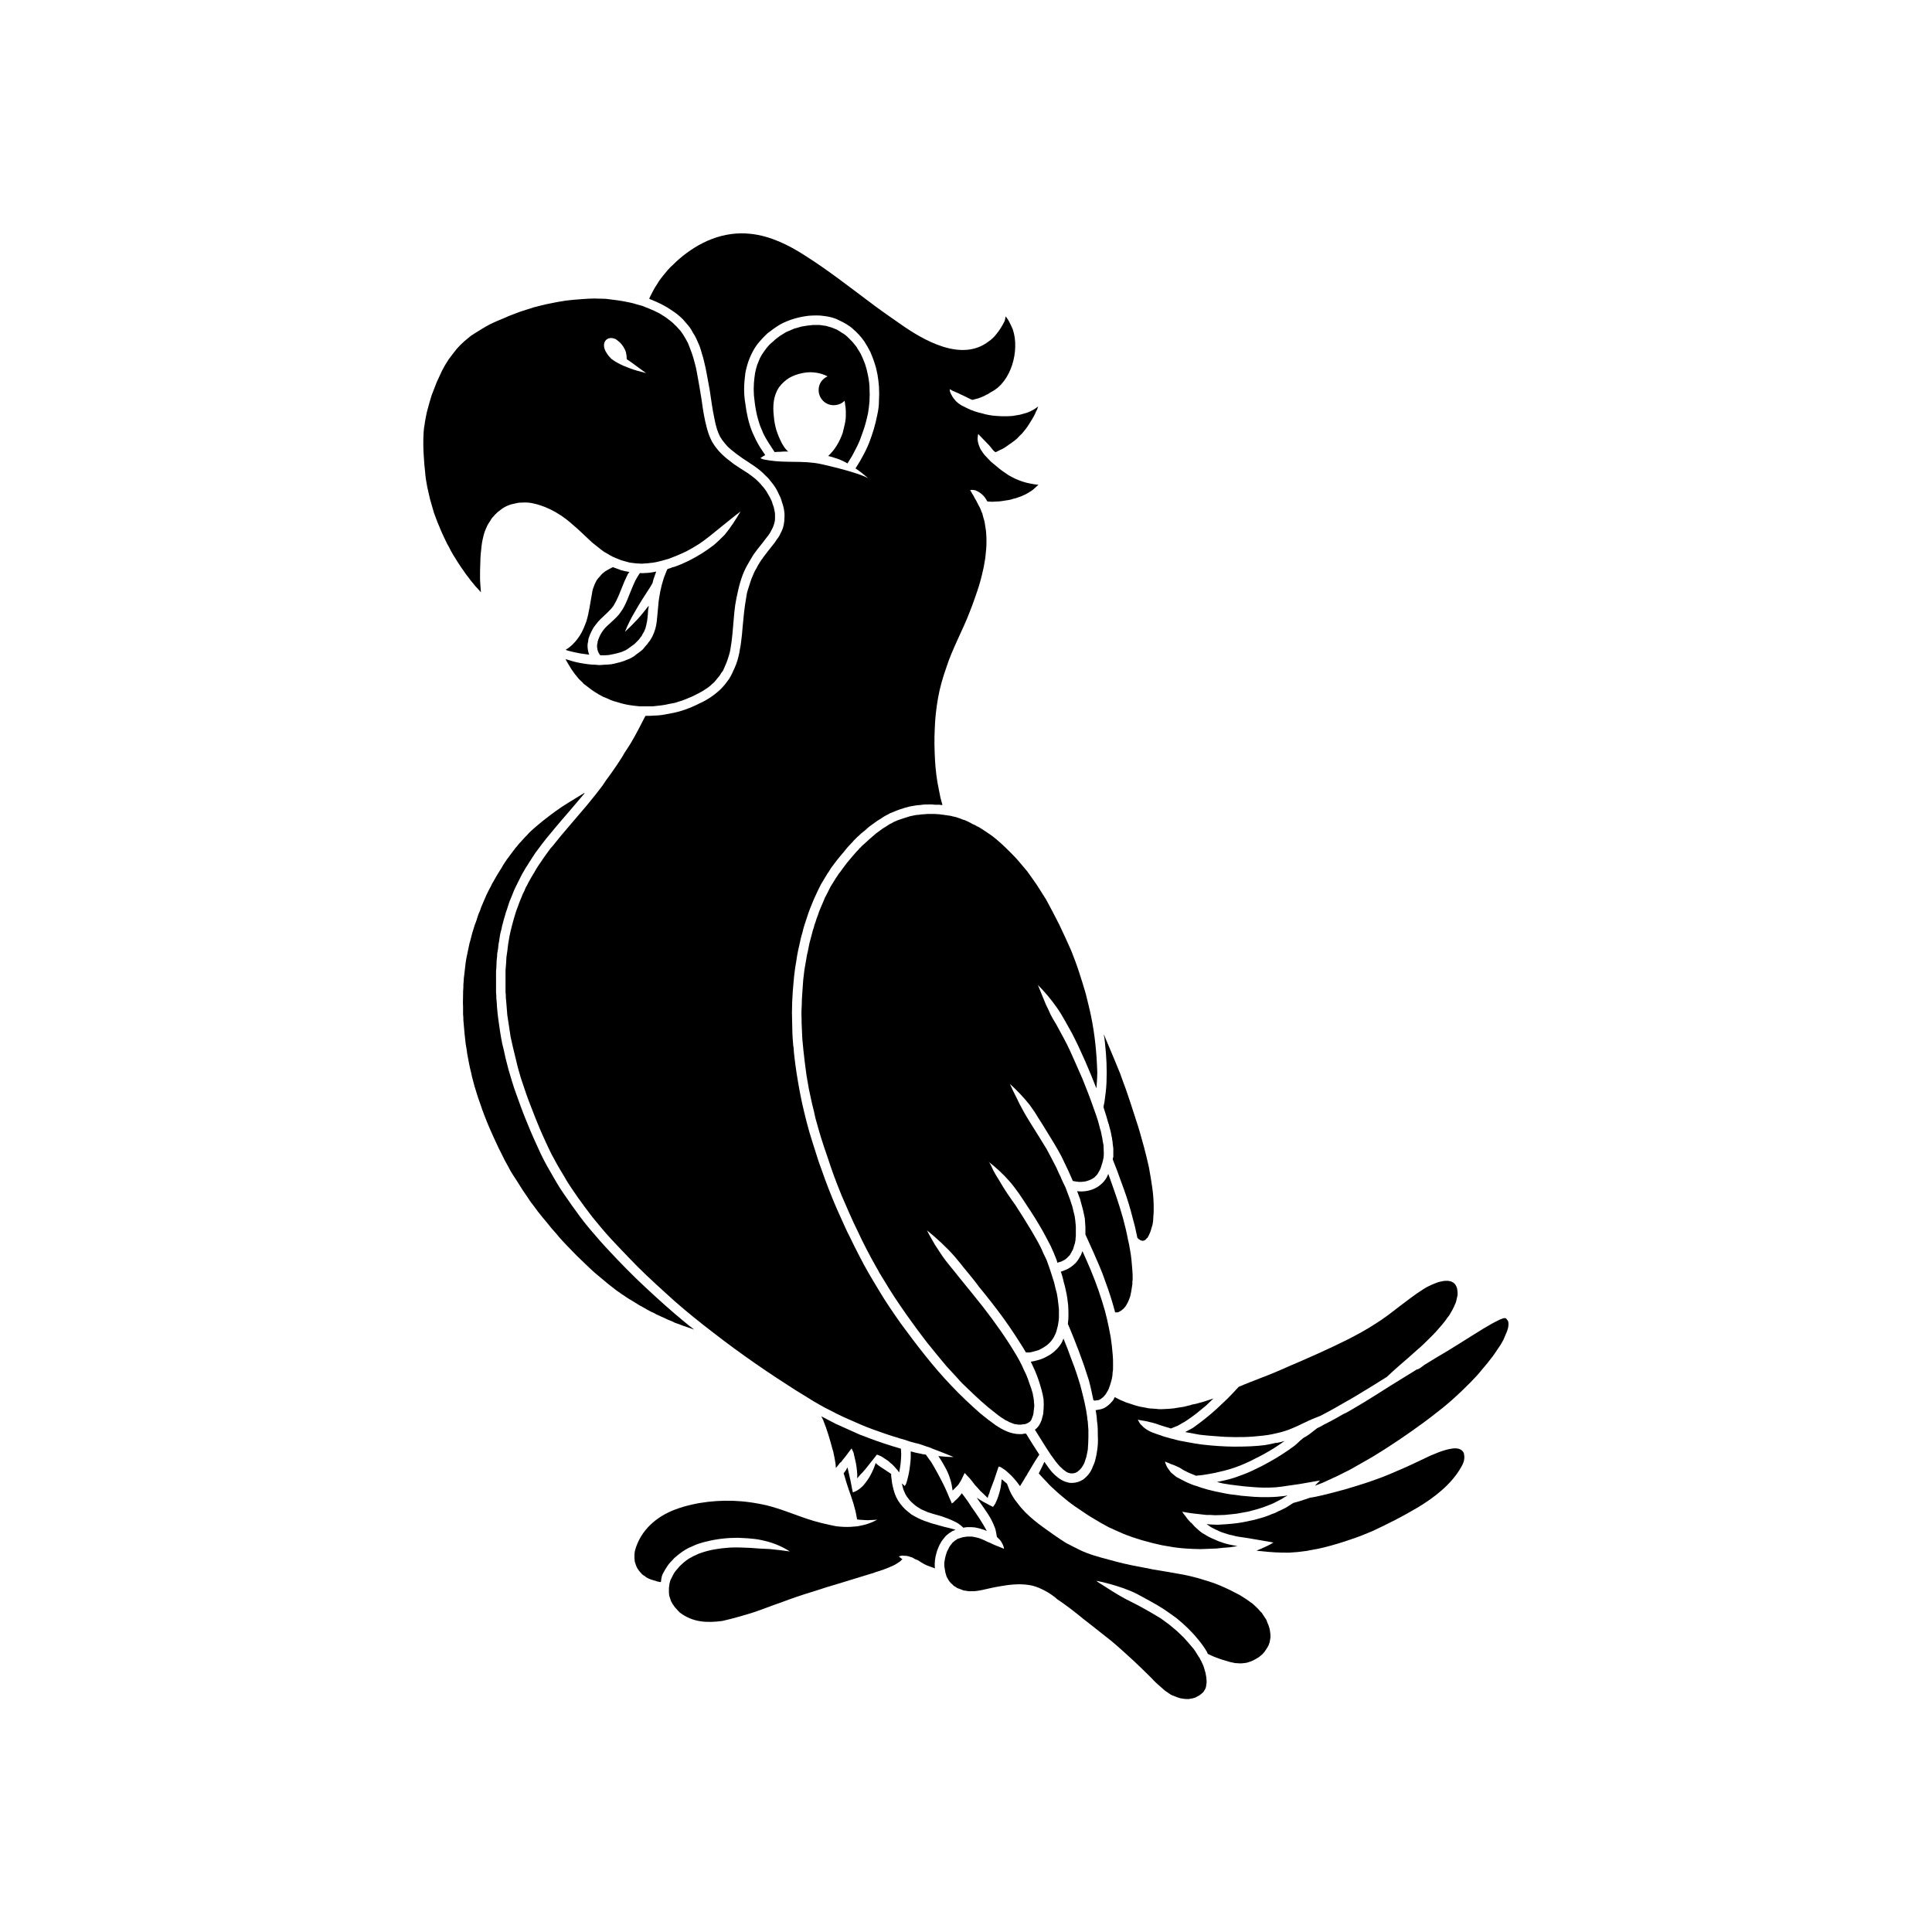
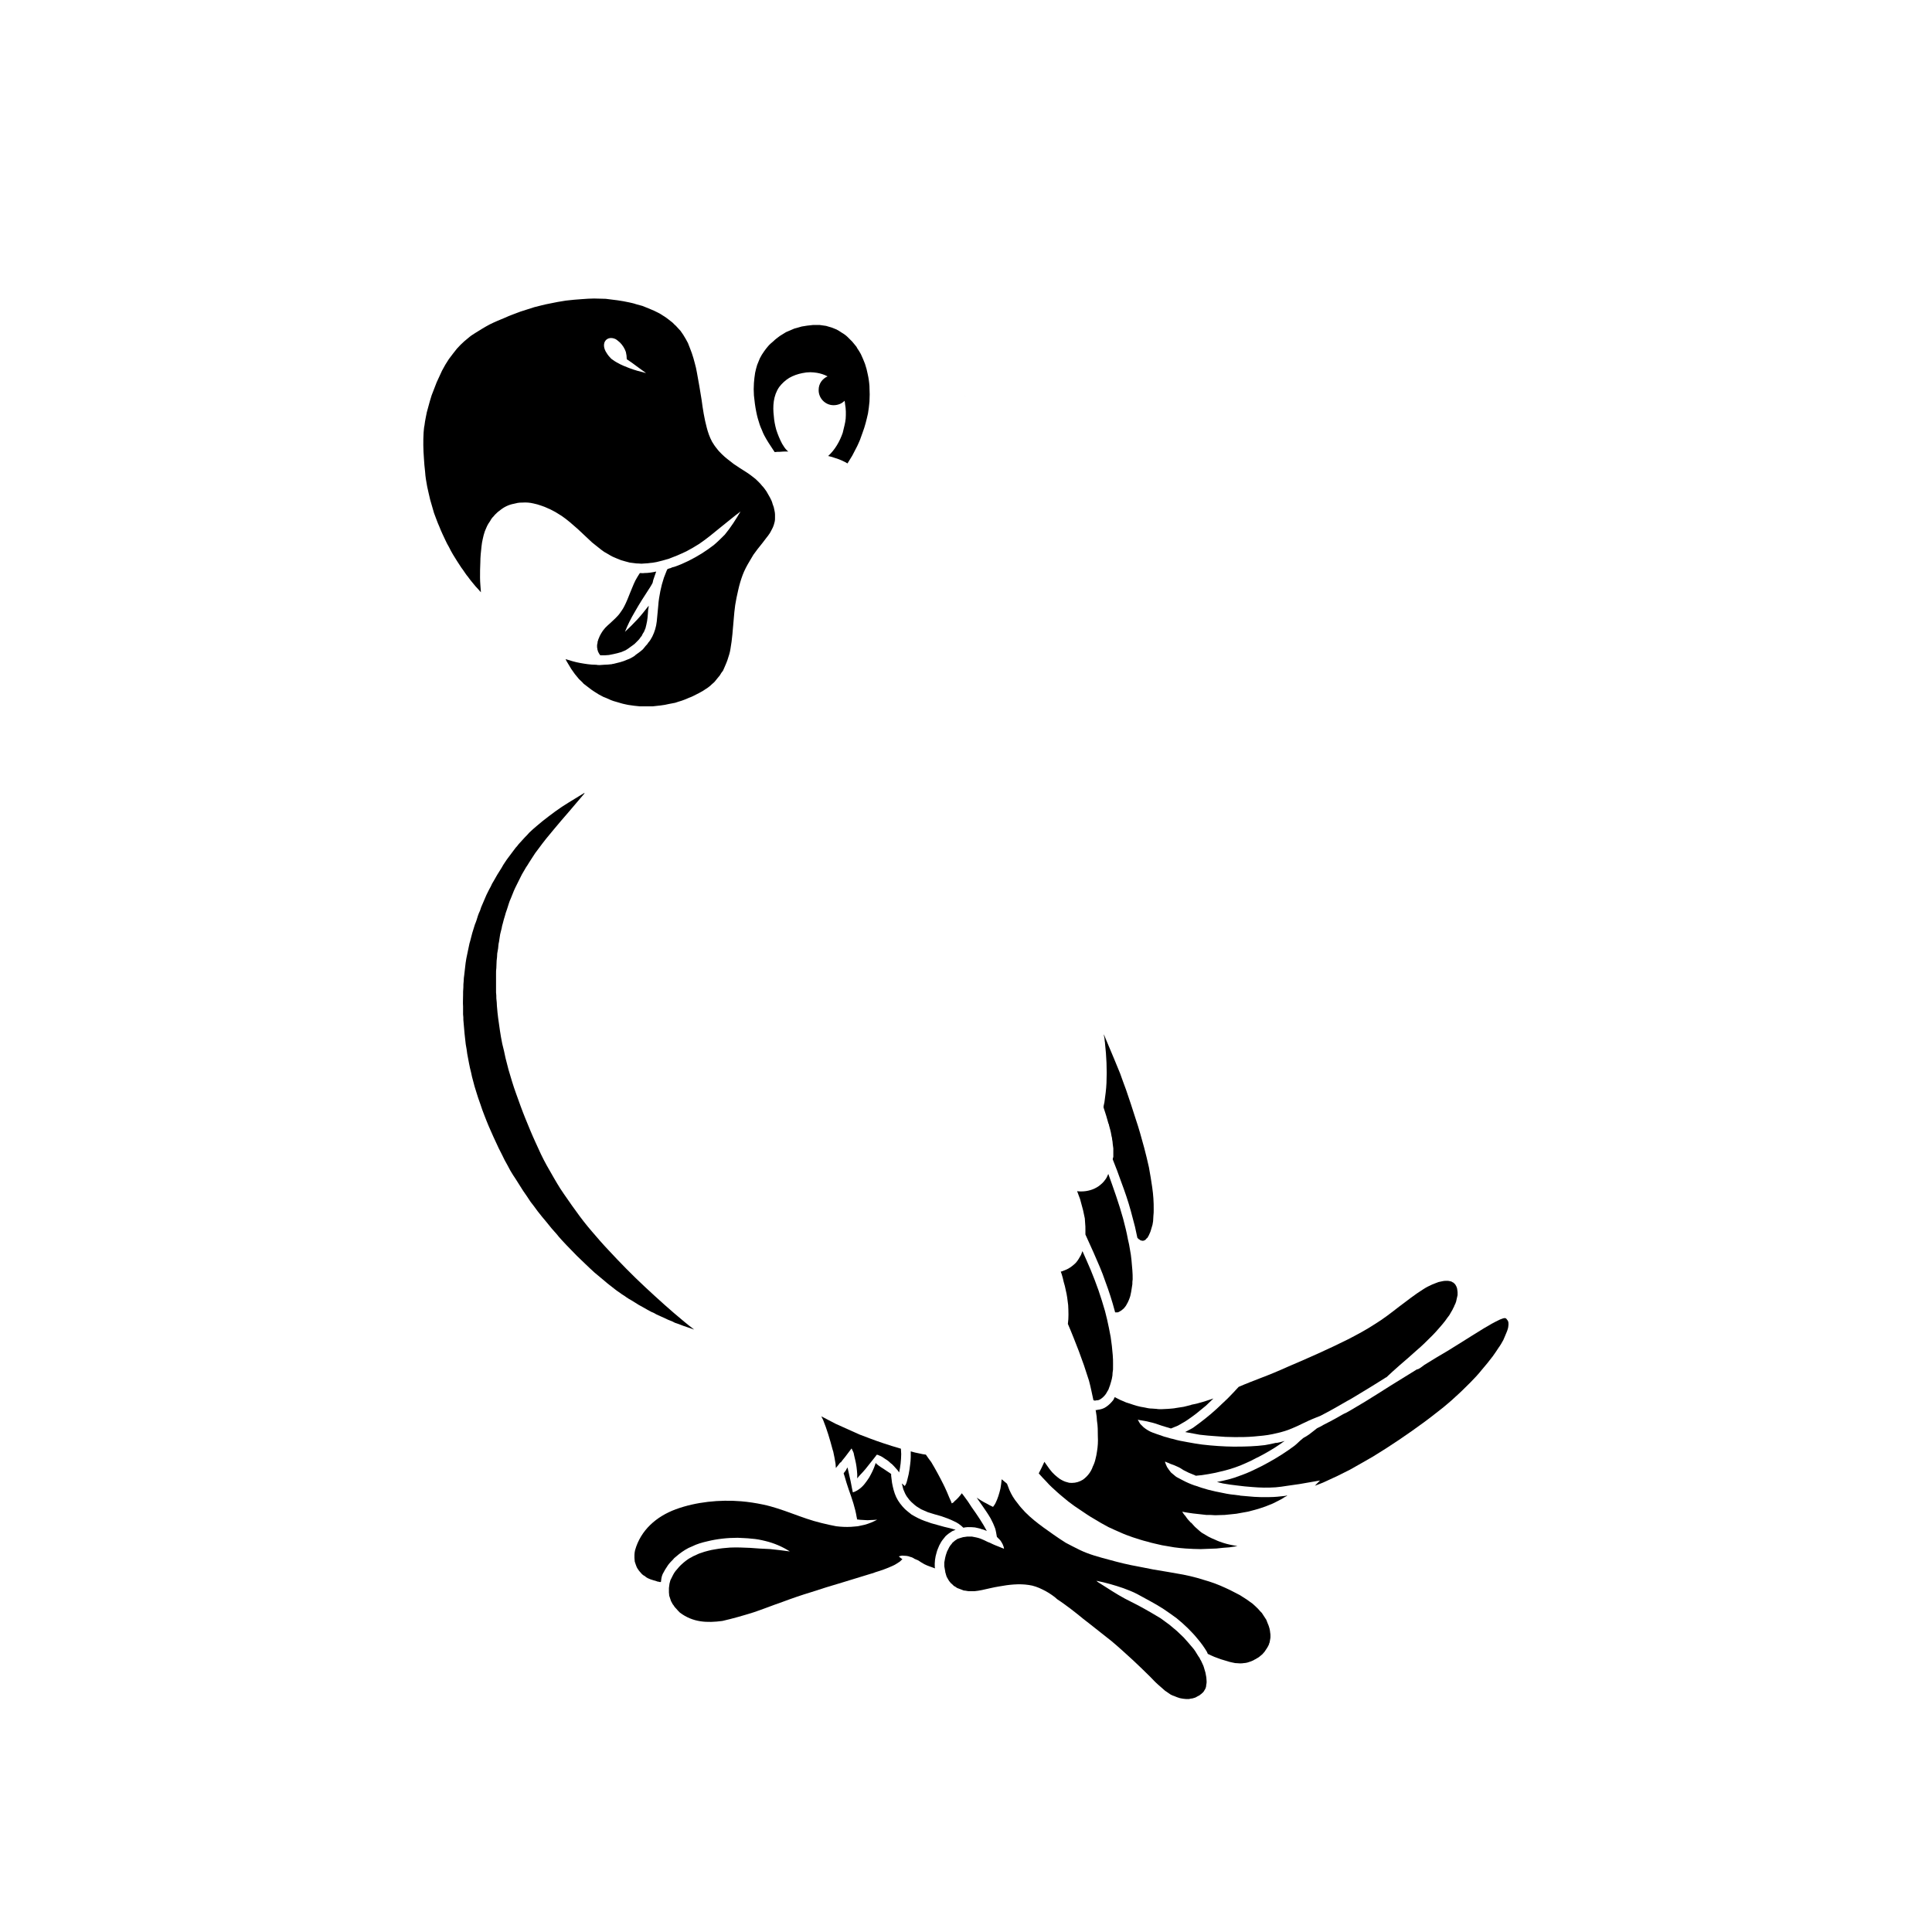
<svg xmlns="http://www.w3.org/2000/svg" fill="#000000" width="800px" height="800px" version="1.1" viewBox="144 144 512 512">
  <g>
    <path d="m399.68 249.01s0.078 0 0.078 0.078c0 0.004 0-0.078-0.078-0.078z" />
    <path d="m447.23 516.98c-0.629-0.078-1.258-0.234-1.891-0.395-0.629-0.156-1.258-0.395-1.969-0.629-0.629-0.156-1.258-0.395-1.891-0.707-0.629-0.234-1.18-0.551-1.812-0.867-0.078-0.078-0.156-0.078-0.234-0.156-0.156 0.234-0.234 0.551-0.395 0.789-0.551 0.707-1.18 1.34-1.891 1.812-0.629 0.473-1.496 0.707-2.281 0.789-0.156 0.078-0.395 0.078-0.551 0.078 0 0.078 0.078 0.078 0.078 0.156 0.078 0.551 0.156 1.102 0.234 1.574 0 0.395 0.078 0.707 0.078 1.102 0.234 1.34 0.234 2.754 0.234 4.094 0.078 1.34 0 2.754-0.234 4.094-0.078 0.629-0.234 1.34-0.395 1.969-0.156 0.707-0.395 1.34-0.707 1.969-0.473 1.418-1.418 2.598-2.598 3.465-0.867 0.551-1.891 0.867-2.914 0.867-0.395 0-0.789 0-1.18-0.156-0.789-0.156-1.496-0.551-2.125-0.945-0.473-0.316-0.867-0.707-1.258-1.023-0.234-0.234-0.473-0.473-0.707-0.707-0.234-0.316-0.473-0.551-0.707-0.867-0.473-0.629-0.867-1.258-1.34-1.891-0.473 1.023-0.945 2.047-1.496 3.07 0.629 0.707 1.34 1.496 2.047 2.203 0.867 1.023 1.891 1.891 2.832 2.754 0.945 0.867 1.969 1.652 2.992 2.519 1.023 0.789 2.125 1.574 3.227 2.281 1.18 0.789 2.281 1.574 3.543 2.281 1.258 0.789 2.519 1.496 3.856 2.203 1.023 0.473 2.047 0.945 3.148 1.418 1.023 0.473 2.125 0.867 3.227 1.258 1.258 0.395 2.598 0.867 3.938 1.18 1.258 0.395 2.598 0.629 3.856 0.945 1.102 0.156 2.125 0.395 3.227 0.551 1.023 0.156 2.047 0.234 3.07 0.316 1.34 0.078 2.676 0.156 3.938 0.156 1.418-0.078 2.832-0.078 4.172-0.156 1.18-0.156 2.363-0.234 3.465-0.316 0.707-0.078 1.418-0.234 2.125-0.316-1.258-0.234-2.598-0.473-3.777-0.867-0.707-0.234-1.418-0.473-2.047-0.789-0.629-0.234-1.258-0.551-1.891-0.867-0.551-0.316-1.18-0.707-1.73-1.023-0.551-0.395-1.023-0.867-1.574-1.34-0.473-0.395-0.789-0.867-1.18-1.258-0.078-0.078-0.156-0.078-0.156-0.078-0.551-0.551-1.023-1.102-1.418-1.73-0.234-0.234-0.473-0.551-0.629-0.789-0.078-0.156-0.156-0.234-0.234-0.395 0.945 0.234 1.891 0.316 2.832 0.473 1.18 0.156 2.363 0.234 3.543 0.395 0.789 0 1.574 0 2.363 0.078 0.789 0 1.652-0.078 2.519-0.078 1.023-0.078 2.047-0.234 3.07-0.316 1.023-0.156 2.047-0.395 3.07-0.551 0.629-0.156 1.18-0.316 1.812-0.473 0.551-0.156 1.18-0.316 1.812-0.551 0.707-0.234 1.418-0.473 2.125-0.789 0.707-0.234 1.418-0.629 2.047-0.945s1.258-0.629 1.812-1.023c0.316-0.156 0.551-0.316 0.867-0.473h-0.156-0.234c-0.078 0-0.078 0.078-0.078 0.078h-0.156c-1.34 0.156-2.754 0.316-4.172 0.316l-0.875 0.008c-1.023 0-2.125 0-3.148-0.078-1.258-0.078-2.441-0.234-3.699-0.316-0.156-0.078-0.234-0.078-0.395-0.078-1.418-0.156-2.832-0.316-4.172-0.629-1.34-0.234-2.676-0.551-3.938-0.867-1.18-0.316-2.363-0.707-3.465-1.102h-0.078c-1.102-0.395-2.203-0.867-3.227-1.418-0.473-0.234-1.023-0.551-1.496-0.789-0.078-0.078-0.078-0.078-0.156-0.078-0.551-0.473-0.945-0.789-1.418-1.18-0.395-0.473-0.707-0.945-1.023-1.418-0.234-0.473-0.395-0.867-0.551-1.34v-0.078h0.156c0.156 0.078 0.234 0.078 0.316 0.156 0.316 0.078 0.629 0.234 0.945 0.395 0.707 0.234 1.34 0.473 1.969 0.789 0.551 0.234 1.023 0.551 1.496 0.867 0.473 0.234 0.945 0.473 1.418 0.707 0.551 0.234 1.102 0.473 1.73 0.707 0 0.078 0.078 0.078 0.156 0.078 0.551-0.078 1.023-0.078 1.574-0.156 1.18-0.156 2.441-0.395 3.621-0.629 0.867-0.234 1.73-0.395 2.598-0.629 0.867-0.234 1.73-0.473 2.598-0.789 0.945-0.316 1.891-0.707 2.754-1.102 0.945-0.395 1.891-0.867 2.754-1.34 1.18-0.551 2.281-1.18 3.387-1.812 1.102-0.629 2.203-1.34 3.227-2.047 0.316-0.234 0.629-0.473 1.023-0.707-0.395 0.078-0.789 0.234-1.18 0.316-0.395 0.078-0.707 0.156-1.102 0.234 0 0 0.078 0 0.078-0.078-1.023 0.234-2.047 0.473-3.07 0.629-2.519 0.316-5.039 0.395-7.477 0.395l-0.867 0.004c-1.258 0-2.598-0.078-3.938-0.156-1.418-0.078-2.832-0.234-4.328-0.395-1.258-0.156-2.598-0.395-3.856-0.629-1.34-0.234-2.676-0.473-3.938-0.867-0.156 0-0.234-0.078-0.395-0.078-1.258-0.316-2.519-0.707-3.777-1.18-0.395-0.156-0.707-0.234-1.102-0.395-0.867-0.316-1.652-0.789-2.441-1.418l-0.867-0.867c-0.156-0.234-0.316-0.473-0.473-0.789-0.078-0.078-0.156-0.234-0.156-0.395 0.078 0 0.078 0 0.156 0.078 0.078 0 0.234 0.078 0.395 0.078 0.789 0.156 1.652 0.234 2.441 0.473 1.18 0.234 2.281 0.629 3.387 1.023 0.789 0.234 1.574 0.473 2.363 0.707 0.551-0.234 1.18-0.473 1.73-0.707 0.473-0.234 0.867-0.473 1.258-0.707 0.473-0.234 0.945-0.551 1.418-0.867 0.789-0.551 1.574-1.102 2.281-1.652 0.867-0.707 1.73-1.418 2.598-2.125 0.629-0.551 1.258-1.258 1.969-1.891-1.258 0.395-2.519 0.867-3.777 1.18-0.707 0.234-1.34 0.316-2.047 0.473-0.078 0.078-0.156 0.078-0.156 0.078-0.629 0.156-1.258 0.316-1.891 0.473-0.707 0.078-1.34 0.234-2.047 0.316-0.707 0.156-1.418 0.156-2.125 0.234-0.551 0-1.102 0.078-1.652 0.078h-0.316-0.156c-0.316 0-0.629 0-0.945-0.078-0.395 0-0.789-0.078-1.102-0.078-0.711 0.008-1.422-0.152-2.129-0.309z" />
-     <path d="m416.21 374.89c-0.707-0.867-1.418-1.652-2.125-2.519-0.789-0.945-1.652-1.812-2.519-2.676-0.707-0.707-1.418-1.418-2.125-2.047-0.473-0.395-0.867-0.789-1.34-1.18-0.395-0.316-0.789-0.629-1.18-0.945-0.473-0.316-1.023-0.707-1.496-1.023-0.551-0.395-1.102-0.707-1.574-1.023-0.316-0.234-0.629-0.395-1.023-0.551-0.316-0.234-0.707-0.395-1.102-0.551-0.629-0.395-1.34-0.707-2.047-1.023-0.395-0.078-0.789-0.234-1.102-0.395-0.395-0.156-0.789-0.234-1.18-0.395-0.316-0.078-0.707-0.156-1.023-0.234-0.395-0.156-0.867-0.156-1.258-0.234-0.234-0.078-0.395-0.078-0.629-0.078-0.156-0.078-0.316-0.078-0.473-0.078-0.395-0.078-0.789-0.078-1.18-0.156-0.789-0.078-1.496-0.078-2.281-0.078-0.551 0-1.023 0-1.574 0.078-0.551 0-1.023 0.078-1.574 0.156-0.395 0-0.789 0.078-1.18 0.156-0.395 0.078-0.707 0.156-1.102 0.234-0.473 0.156-1.023 0.316-1.496 0.473-0.551 0.156-1.102 0.395-1.652 0.551-0.395 0.156-0.707 0.316-1.102 0.473-0.395 0.234-0.789 0.473-1.18 0.629-0.551 0.395-1.102 0.707-1.73 1.102-0.551 0.395-1.18 0.867-1.73 1.258l-1.652 1.418c-0.629 0.551-1.18 1.102-1.812 1.652-0.316 0.234-0.551 0.551-0.789 0.789-0.156 0.078-0.234 0.156-0.316 0.316-0.551 0.551-1.102 1.18-1.574 1.73-0.551 0.629-1.102 1.34-1.652 1.969-0.395 0.551-0.789 1.023-1.18 1.574-0.316 0.473-0.629 0.867-0.945 1.258-0.234 0.395-0.551 0.789-0.789 1.18-0.473 0.789-0.945 1.496-1.418 2.281-0.234 0.551-0.551 1.023-0.789 1.574-0.234 0.473-0.473 0.945-0.707 1.34-0.156 0.473-0.395 0.945-0.551 1.34-0.234 0.551-0.473 1.102-0.707 1.652-0.234 0.551-0.473 1.18-0.629 1.73-0.234 0.551-0.395 1.023-0.551 1.574-0.156 0.473-0.395 1.023-0.473 1.496-0.234 0.629-0.395 1.258-0.551 1.891-0.234 0.789-0.395 1.574-0.629 2.363-0.156 0.789-0.316 1.574-0.473 2.363-0.234 0.789-0.316 1.652-0.473 2.441-0.156 0.789-0.234 1.496-0.395 2.281-0.078 0.867-0.234 1.812-0.316 2.676l-0.234 3.305c-0.078 1.102-0.156 2.281-0.156 3.387-0.078 0.867-0.078 1.812-0.078 2.676 0.078 0.945 0 1.891 0.078 2.832 0 0.629 0.078 1.258 0.078 1.891 0 0.551 0.078 1.023 0.078 1.574 0.156 1.969 0.395 3.938 0.629 5.984 0.156 1.18 0.316 2.363 0.473 3.621 0.234 1.18 0.395 2.441 0.629 3.621 0.316 1.34 0.551 2.676 0.867 4.016 0.316 1.258 0.629 2.441 0.867 3.699 0.234 0.789 0.473 1.652 0.707 2.519 0.234 0.945 0.551 1.812 0.789 2.676 0.551 1.73 1.102 3.465 1.73 5.195 0.551 1.652 1.102 3.387 1.73 5.039 0.629 1.652 1.258 3.305 1.969 5.039 1.418 3.227 2.754 6.453 4.328 9.605 1.496 3.227 3.148 6.375 4.879 9.445 0.316 0.473 0.551 0.945 0.789 1.418 1.812 2.992 3.621 5.984 5.59 8.816 0.945 1.418 1.969 2.832 2.992 4.25 1.023 1.418 2.047 2.832 3.148 4.25 0.316 0.473 0.707 0.867 1.023 1.34 1.652 2.047 3.305 4.094 5.039 6.141l2.832 3.07c0.867 1.023 1.812 1.969 2.754 2.832 2.363 2.281 4.801 4.566 7.398 6.535 0.395 0.316 0.867 0.707 1.34 1.023 0.473 0.316 0.867 0.551 1.34 0.867 0.234 0.078 0.473 0.234 0.707 0.316 0.156 0.156 0.395 0.234 0.629 0.316 0.316 0.156 0.707 0.234 1.023 0.395 0.234 0 0.395 0.078 0.629 0.078 0.234 0.078 0.473 0.078 0.707 0.078 0.316 0 0.551 0 0.867-0.078 0.234 0 0.473-0.078 0.707-0.078 0.156-0.078 0.395-0.156 0.551-0.234 0.078 0 0.156-0.078 0.629-0.395l0.234-0.234c0-0.078 0.078-0.156 0.156-0.234 0.078-0.156 0.156-0.395 0.234-0.629 0.078-0.156 0.156-0.395 0.234-0.629 0.078-0.316 0.156-0.629 0.156-1.023 0.078-0.395 0.078-0.867 0.156-1.34 0-0.316 0-0.707-0.078-1.023 0-0.316 0-0.629-0.078-0.945 0-0.234-0.078-0.551-0.156-0.789 0-0.316-0.078-0.551-0.156-0.867-0.234-0.789-0.473-1.574-0.789-2.363-0.234-0.789-0.551-1.574-0.867-2.363-0.395-0.789-0.789-1.652-1.18-2.519-0.395-0.789-0.789-1.574-1.258-2.363-2.676-4.566-5.824-8.973-9.055-13.145-2.203-2.754-4.41-5.512-6.613-8.188-1.023-1.34-2.203-2.676-3.227-4.016s-1.891-2.754-2.832-4.172c-0.707-1.258-1.496-2.519-2.125-3.856 2.598 2.125 5.117 4.41 7.32 6.926 0.551 0.629 1.023 1.258 1.574 1.891 0.551 0.707 1.102 1.418 1.652 2.047 1.102 1.34 2.203 2.676 3.227 4.094 2.281 2.754 4.488 5.59 6.613 8.5 1.023 1.418 1.969 2.832 2.914 4.25 0.945 1.496 1.969 2.992 2.914 4.644h0.945c0.395-0.078 0.867-0.156 1.34-0.316 0.395-0.078 0.707-0.234 1.102-0.316 0.395-0.234 0.789-0.395 1.18-0.629 0.316-0.234 0.629-0.395 0.945-0.629 0.234-0.234 0.473-0.395 0.707-0.629 0.234-0.234 0.395-0.473 0.629-0.707 0.156-0.234 0.316-0.473 0.473-0.707 0.156-0.395 0.395-0.707 0.551-1.102 0.156-0.473 0.316-0.867 0.395-1.34 0.156-0.473 0.234-0.867 0.316-1.496 0.078-0.395 0.156-0.945 0.156-1.418v-2.203c-0.078-0.473-0.078-0.945-0.156-1.418-0.078-0.867-0.234-1.812-0.395-2.754-0.156-0.473-0.234-0.945-0.395-1.496-0.078-0.473-0.234-0.867-0.316-1.34-0.316-1.023-0.629-1.969-0.945-2.992-0.316-1.023-0.707-1.969-1.023-2.914-0.316-0.629-0.551-1.258-0.867-1.812-0.316-0.789-0.629-1.496-1.023-2.203-0.629-1.258-1.418-2.519-2.125-3.777-1.418-2.363-2.832-4.644-4.328-6.926-0.707-1.023-1.496-2.047-2.203-3.148-0.707-1.102-1.418-2.203-2.047-3.305-0.551-0.867-1.102-1.812-1.574-2.676-0.316-0.629-0.789-1.969-1.34-2.363 2.047 1.574 3.938 3.305 5.59 5.195 1.73 1.969 3.227 4.25 4.644 6.453 1.496 2.203 2.914 4.488 4.25 6.848 0.707 1.258 1.34 2.519 2.047 3.856 0.551 1.18 1.102 2.441 1.574 3.699 0.078 0.234 0.156 0.473 0.234 0.789 0.395-0.156 0.707-0.234 1.023-0.316 0.234-0.156 0.473-0.234 0.789-0.395 0.156-0.156 0.395-0.234 0.551-0.395l0.945-0.945c0.078-0.234 0.234-0.395 0.316-0.551 0.156-0.316 0.316-0.629 0.473-0.867 0.156-0.395 0.234-0.707 0.316-1.023 0.078-0.234 0.156-0.473 0.234-0.707 0.078-0.316 0.078-0.629 0.156-0.867 0-0.316 0-0.629 0.078-0.945v-2.598c-0.078-0.551-0.078-1.102-0.156-1.652-0.078-0.395-0.078-0.789-0.156-1.102-0.078-0.473-0.234-0.867-0.316-1.258-0.078-0.473-0.234-0.945-0.316-1.34-0.234-0.629-0.395-1.258-0.629-1.891-0.395-1.023-0.789-2.125-1.18-3.148-0.473-0.945-0.945-1.891-1.34-2.914-0.395-0.707-0.707-1.496-1.023-2.203-0.473-0.867-0.867-1.73-1.34-2.598-0.395-0.789-0.867-1.574-1.258-2.363-1.418-2.363-2.832-4.566-4.25-6.848-0.707-1.18-1.418-2.281-2.047-3.465-0.629-1.102-1.18-2.203-1.73-3.387-0.629-1.18-1.18-2.363-1.73-3.621 1.891 1.73 3.621 3.543 5.195 5.512 0.789 1.102 1.574 2.203 2.203 3.305 0.707 1.102 1.418 2.203 2.125 3.387 1.418 2.281 2.832 4.566 4.094 6.926 0.629 1.258 1.18 2.519 1.812 3.777 0.395 0.945 0.867 1.891 1.258 2.832 0.156 0 0.316 0.078 0.551 0.078 0.156 0.078 0.316 0.078 0.551 0.078 0.234 0.078 0.473 0.078 0.629 0.078 0.395 0 0.789 0 1.18-0.078 0.316 0 0.551-0.078 0.789-0.156 0.234-0.078 0.473-0.156 0.707-0.234 0.316-0.156 0.551-0.234 0.789-0.395 0.156-0.078 0.316-0.156 0.473-0.316 0.156-0.078 0.234-0.234 0.395-0.395 0.156-0.078 0.234-0.234 0.316-0.316 0.156-0.234 0.316-0.395 0.395-0.629 0.234-0.316 0.395-0.707 0.551-1.023 0.156-0.551 0.316-1.023 0.473-1.496 0.156-0.473 0.234-0.945 0.316-1.34 0.078-0.473 0.078-0.867 0.078-1.258 0-0.707-0.078-1.418-0.078-2.125-0.156-0.629-0.234-1.18-0.316-1.812-0.156-0.629-0.234-1.18-0.395-1.891-0.078-0.234-0.156-0.473-0.234-0.707 0-0.156-0.078-0.395-0.156-0.629-0.234-1.023-0.551-1.969-0.867-2.914-0.395-1.102-0.789-2.203-1.18-3.305-0.707-2.047-1.574-4.094-2.363-6.141-1.102-2.519-2.203-5.039-3.305-7.477-1.102-2.441-2.441-4.723-3.699-7.086-0.551-0.867-1.023-1.73-1.496-2.598-0.395-0.867-0.789-1.812-1.258-2.676-0.707-1.73-1.418-3.465-2.125-5.195 1.812 1.812 3.465 3.777 4.961 5.902 0.789 1.102 1.496 2.281 2.203 3.543 0.629 1.102 1.258 2.281 1.891 3.387 1.258 2.441 2.363 4.801 3.465 7.32 1.023 2.363 2.047 4.801 2.992 7.242 0-0.316 0.078-0.707 0.078-1.023 0.078-1.102 0.156-2.125 0.156-3.148-0.156-5.039-0.629-9.996-1.652-14.957-0.395-1.969-0.945-4.016-1.418-5.984-0.551-1.891-1.102-3.699-1.73-5.59-0.629-1.969-1.34-3.856-2.125-5.824-1.023-2.281-2.047-4.566-3.148-6.848-1.102-2.203-2.281-4.41-3.465-6.613-0.789-1.258-1.652-2.598-2.441-3.856-0.875-1.246-1.738-2.508-2.606-3.688z" />
    <path d="m345.37 256.65c0.156 0.395 0.316 0.867 0.551 1.34 0.156 0.473 0.395 0.945 0.629 1.418 0.707 1.34 1.496 2.519 2.281 3.699 0.156 0.234 0.316 0.473 0.473 0.707 0.473-0.078 0.867-0.078 1.34-0.078 0.629-0.078 1.34-0.078 1.969-0.078h0.316c-0.156-0.078-0.316-0.234-0.395-0.316-0.551-0.551-0.867-1.102-1.258-1.73-0.629-1.18-1.18-2.519-1.574-3.777-0.316-1.18-0.551-2.363-0.629-3.543-0.316-2.598-0.156-5.434 1.418-7.715 0.707-0.945 1.652-1.812 2.676-2.441 1.102-0.629 2.281-1.023 3.465-1.258 0.707-0.156 1.418-0.234 2.125-0.234 0.551 0 1.18 0.078 1.73 0.156 0.945 0.156 1.969 0.473 2.832 0.945-1.418 0.629-2.363 1.969-2.363 3.543-0.078 2.203 1.73 4.094 3.938 4.094 1.102 0 2.203-0.395 2.914-1.18 0.078 0.316 0.156 0.629 0.156 0.945 0.234 1.258 0.234 2.519 0.156 3.777-0.078 0.629-0.156 1.258-0.316 1.812-0.156 0.629-0.316 1.34-0.473 1.969-0.789 2.281-2.047 4.488-3.856 6.141 0.316 0.078 0.629 0.156 0.945 0.234 0.629 0.234 1.258 0.395 1.891 0.629 0.629 0.234 1.258 0.551 1.891 0.867 0.078 0.078 0.234 0.156 0.395 0.234 0.395-0.707 0.867-1.34 1.258-2.047 0.316-0.629 0.707-1.34 1.023-1.969 0.395-0.707 0.707-1.496 1.023-2.203 0.234-0.629 0.473-1.34 0.707-1.969 0.629-1.652 1.023-3.305 1.418-5.039 0.156-1.023 0.316-2.047 0.395-3.148 0.078-1.258 0.078-2.519 0-3.856v-0.234c-0.078-1.102-0.234-2.203-0.473-3.227-0.156-0.867-0.395-1.73-0.707-2.676-0.316-0.867-0.707-1.73-1.102-2.598-0.316-0.551-0.629-1.102-1.023-1.652 0-0.078 0-0.078-0.078-0.156 0-0.078-0.078-0.078-0.078-0.156-0.395-0.473-0.707-0.867-1.102-1.34-0.395-0.395-0.789-0.789-1.18-1.18-0.473-0.473-1.023-0.867-1.574-1.18-0.473-0.316-0.945-0.629-1.418-0.867-0.395-0.156-0.789-0.316-1.18-0.473-0.473-0.156-1.023-0.316-1.574-0.473-0.551-0.078-1.102-0.156-1.652-0.234h-1.891c-1.023 0.078-1.969 0.234-2.914 0.395-0.629 0.156-1.34 0.395-1.969 0.551-0.707 0.316-1.496 0.629-2.203 0.945-0.551 0.316-1.102 0.707-1.652 1.023-0.629 0.473-1.18 0.867-1.73 1.418-0.473 0.395-0.945 0.789-1.34 1.258-0.395 0.473-0.789 0.945-1.102 1.418-0.395 0.551-0.789 1.18-1.102 1.812-0.234 0.551-0.473 1.102-0.707 1.73-0.234 0.707-0.395 1.418-0.551 2.125-0.156 0.867-0.234 1.812-0.316 2.676-0.078 1.102-0.078 2.203 0 3.305 0.156 1.496 0.316 2.914 0.629 4.41 0.227 1.168 0.543 2.269 0.938 3.449z" />
    <path d="m458.09 523.51c1.258 0.234 2.598 0.473 3.856 0.707 1.418 0.156 2.832 0.316 4.328 0.395 1.652 0.156 3.305 0.234 4.961 0.234 1.652 0 3.305 0 5.039-0.156 0.789-0.078 1.652-0.156 2.441-0.234 0.867-0.078 1.652-0.234 2.519-0.395 0.629-0.156 1.34-0.316 2.047-0.473 0.629-0.156 1.34-0.395 2.047-0.629 0.867-0.316 1.73-0.707 2.598-1.102 0.945-0.473 1.891-0.867 2.832-1.34 0.629-0.316 1.34-0.551 2.047-0.867 0.395-0.156 0.789-0.316 1.18-0.473 2.441-1.258 4.801-2.598 7.086-3.938 1.102-0.551 2.125-1.258 3.227-1.891 2.281-1.34 4.488-2.754 6.769-4.172 0.078-0.078 0.156-0.156 0.316-0.156 1.102-1.023 2.281-2.125 3.465-3.148 1.496-1.258 2.992-2.598 4.488-3.938 1.496-1.258 2.914-2.676 4.328-4.094 0.551-0.551 1.102-1.18 1.652-1.812 0.551-0.629 1.18-1.34 1.652-1.969 0.395-0.551 0.707-1.023 1.102-1.496 0.316-0.473 0.551-1.023 0.867-1.496 0.078-0.234 0.234-0.473 0.395-0.789 0.078-0.234 0.156-0.473 0.316-0.707 0.078-0.234 0.156-0.473 0.234-0.629 0.078-0.234 0.078-0.473 0.156-0.707 0.078-0.395 0.156-0.707 0.234-1.023v-0.789c0-0.234-0.078-0.395-0.078-0.629 0-0.156-0.078-0.316-0.078-0.473-0.078-0.156-0.156-0.316-0.156-0.395-0.078-0.156-0.156-0.234-0.316-0.551-0.078-0.078-0.156-0.156-0.234-0.234l-0.234-0.234c-0.078 0-0.234-0.078-0.316-0.156-0.078-0.078-0.156-0.078-0.316-0.156-0.078 0-0.234-0.078-0.316-0.078-0.156 0-0.316-0.078-0.473-0.078h-0.629c-0.234 0-0.473 0-0.789 0.078s-0.707 0.156-1.102 0.234c-0.551 0.234-1.102 0.395-1.652 0.629-0.867 0.395-1.652 0.789-2.363 1.258-2.281 1.418-4.328 3.07-6.453 4.644-2.125 1.652-4.25 3.305-6.453 4.644-2.281 1.496-4.644 2.754-7.086 4.016-5.195 2.598-10.547 4.961-15.902 7.242-2.441 1.102-4.879 2.125-7.398 3.07-1.812 0.707-3.699 1.418-5.668 2.281-0.945 1.023-1.891 2.047-2.914 3.07-0.945 0.945-1.969 1.812-2.914 2.754-1.969 1.812-4.094 3.465-6.297 5.039-0.703 0.398-1.336 0.715-2.043 1.109z" />
    <path d="m427.08 480.21c-0.551 0.316-1.102 0.473-1.652 0.707-0.078 0-0.234 0.078-0.316 0.078 0.078 0.234 0.156 0.473 0.234 0.629 0.234 0.707 0.395 1.418 0.551 2.125 0.234 0.707 0.395 1.418 0.551 2.203 0.316 1.258 0.473 2.598 0.629 3.938 0.078 1.652 0.156 3.305-0.078 4.961 1.023 2.363 1.969 4.801 2.914 7.242 0.473 1.258 0.867 2.441 1.34 3.699 0.473 1.34 0.867 2.754 1.34 4.094 0.473 1.73 0.789 3.465 1.18 5.195 0.078 0 0.156 0 0.234 0.078h0.234c0.078 0 0.234 0 0.395-0.078h0.395c0.156-0.078 0.234-0.156 0.395-0.156 0.078-0.078 0.156-0.078 0.234-0.156 0.078-0.078 0.156-0.078 0.234-0.156 0.234-0.156 0.395-0.316 0.551-0.473s0.395-0.395 0.551-0.629 0.316-0.473 0.473-0.789c0.156-0.234 0.316-0.473 0.395-0.789 0.234-0.551 0.395-1.102 0.551-1.652 0.078-0.316 0.156-0.551 0.234-0.867 0.078-0.316 0.078-0.551 0.156-0.867 0-0.551 0.078-1.023 0.156-1.574l0.008-1.492c0-0.789 0-1.574-0.078-2.363-0.078-0.789-0.156-1.652-0.234-2.441-0.078-0.789-0.234-1.574-0.316-2.363-0.156-0.789-0.316-1.574-0.473-2.441-0.316-1.496-0.629-2.992-1.023-4.41-0.551-1.891-1.102-3.699-1.73-5.512s-1.34-3.621-2.047-5.352c-0.707-1.73-1.496-3.387-2.203-5.039-0.156 0.316-0.234 0.707-0.395 1.023-0.395 0.707-0.789 1.418-1.34 2.047-0.629 0.637-1.34 1.188-2.047 1.582z" />
    <path d="m433.85 476.04c1.102 2.519 2.203 4.961 3.07 7.559 0.945 2.519 1.812 5.195 2.519 7.871 0 0.078 0.078 0.234 0.078 0.316h0.707c0.078-0.078 0.156-0.078 0.234-0.078 0.156-0.078 0.234-0.156 0.395-0.234 0.156-0.078 0.316-0.156 0.473-0.316 0.156-0.156 0.316-0.234 0.473-0.395 0.156-0.156 0.234-0.316 0.395-0.473 0.156-0.234 0.316-0.395 0.395-0.629 0.234-0.395 0.395-0.707 0.551-1.102s0.316-0.789 0.395-1.102c0.156-0.707 0.316-1.418 0.395-2.125 0.078-0.316 0.078-0.707 0.156-1.023 0-0.395 0-0.867 0.078-1.258 0-0.789 0-1.652-0.078-2.441-0.078-0.945-0.156-1.812-0.234-2.676-0.078-0.945-0.234-1.891-0.395-2.754-0.156-0.945-0.316-1.891-0.551-2.754-0.316-1.812-0.789-3.621-1.258-5.434-1.105-4.019-2.523-7.957-3.938-11.895-0.234 0.551-0.473 1.102-0.789 1.496-0.473 0.707-1.102 1.258-1.73 1.73-1.34 0.945-2.992 1.418-4.644 1.418h-0.156c-0.316 0-0.629 0-0.945-0.078 0.234 0.707 0.551 1.418 0.789 2.125 0.156 0.707 0.395 1.34 0.551 2.047 0.078 0.316 0.156 0.551 0.234 0.867 0.078 0.395 0.156 0.707 0.234 1.102 0.078 0.395 0.156 0.707 0.234 1.102 0 0.395 0.078 0.789 0.078 1.18 0.078 0.629 0.078 1.258 0.078 1.891v1.18c0.711 1.656 1.5 3.231 2.207 4.883z" />
-     <path d="m420.54 517.61c0 0.395-0.078 0.707-0.078 1.102-0.078 0.316-0.156 0.551-0.234 0.867-0.078 0.473-0.234 0.945-0.473 1.418-0.316 0.789-0.867 1.418-1.496 1.891 1.418 2.203 2.754 4.488 4.25 6.691 0.395 0.551 0.867 1.18 1.258 1.73 0.234 0.316 0.473 0.551 0.707 0.867 0.234 0.234 0.473 0.551 0.789 0.789 0.234 0.234 0.473 0.473 0.789 0.707 0.156 0.078 0.395 0.234 0.551 0.395 0.156 0.078 0.316 0.156 0.473 0.234 0.156 0 0.234 0.078 0.395 0.078 0.078 0.078 0.156 0.078 0.234 0.078h0.707c0.078 0 0.234-0.078 0.316-0.078 0.078 0 0.234-0.078 0.316-0.078 0.078-0.078 0.234-0.156 0.316-0.156 0.156-0.078 0.234-0.156 0.395-0.316 0.156-0.078 0.234-0.234 0.395-0.316 0.156-0.156 0.316-0.395 0.473-0.551 0.078-0.156 0.234-0.316 0.316-0.473 0.156-0.234 0.234-0.473 0.395-0.707 0.156-0.551 0.395-1.102 0.551-1.652 0.156-0.629 0.234-1.258 0.395-1.969 0.078-1.102 0.156-2.203 0.156-3.305v-1.891c-0.078-0.707-0.078-1.418-0.156-2.125v-0.078c-0.078-0.395-0.156-0.789-0.156-1.18-0.316-2.519-0.945-5.039-1.574-7.477-0.316-1.34-0.789-2.676-1.18-3.938-0.395-1.258-0.867-2.519-1.34-3.699-0.707-1.969-1.418-3.856-2.203-5.746-0.156 0.395-0.316 0.867-0.551 1.258-0.473 0.707-0.945 1.34-1.574 1.891-0.629 0.629-1.418 1.18-2.203 1.574-1.34 0.789-2.832 1.18-4.328 1.418 0.395 0.789 0.707 1.574 1.102 2.363 0.707 1.652 1.258 3.305 1.73 5.039 0.234 0.789 0.395 1.652 0.551 2.519 0.078 0.945 0.078 1.812 0 2.754z" />
    <path d="m436.68 436.13c-0.078 0.473-0.234 0.867-0.234 1.34 0.473 1.418 0.945 2.914 1.34 4.41 0 0 0.078 0 0.078 0.078 0 0.156 0.078 0.316 0.078 0.473 0 0.078 0.078 0.156 0.078 0.156 0 0.234 0.078 0.395 0.156 0.629 0.156 0.629 0.316 1.258 0.395 1.891 0.078 0.234 0.156 0.551 0.156 0.867 0.078 0.395 0.156 0.789 0.156 1.18 0.078 0.395 0.078 0.789 0.156 1.18v2.281c-0.078 0.156-0.156 0.395-0.156 0.629 0.789 1.969 1.574 4.016 2.281 6.062 0.945 2.519 1.812 5.039 2.519 7.637 0.395 1.418 0.707 2.754 1.102 4.172 0.234 0.945 0.395 1.969 0.629 2.914l0.395 0.395c0.078 0 0.156 0.078 0.316 0.156 0 0.078 0.078 0.078 0.156 0.156h0.234c0.078 0.078 0.078 0.078 0.156 0.078h0.156 0.156s0.078 0 0.156-0.078l0.086-0.004h0.078l0.078-0.078c0.078 0 0.078-0.078 0.156-0.078 0-0.078 0.078-0.078 0.156-0.156 0.078-0.156 0.234-0.316 0.395-0.395 0.078-0.156 0.156-0.316 0.316-0.551 0.078-0.234 0.234-0.473 0.316-0.707 0.234-0.473 0.316-0.945 0.473-1.418 0.078-0.234 0.156-0.551 0.234-0.789 0.078-0.316 0.078-0.629 0.156-0.945 0-0.473 0.078-0.945 0.078-1.418 0.078-0.551 0.078-1.102 0.078-1.652 0-0.945 0-1.969-0.078-2.914-0.078-1.023-0.156-1.969-0.316-2.992-0.234-1.73-0.551-3.465-0.867-5.273-0.395-1.73-0.789-3.465-1.258-5.195-0.707-2.598-1.418-5.195-2.281-7.715-0.789-2.519-1.652-5.117-2.519-7.637-0.551-1.418-1.023-2.832-1.574-4.328-0.551-1.34-1.102-2.676-1.652-4.016-0.867-2.125-1.812-4.25-2.676-6.375 0 0.316 0.078 0.629 0.156 0.867 0 0.234 0.078 0.551 0.078 0.789v0.078c0 0.156 0.078 0.316 0.078 0.473v0.078 0.078c0.395 3.465 0.551 7.008 0.395 10.547-0.074 1.734-0.312 3.387-0.547 5.121z" />
    <path d="m480.45 575.62c-0.156-0.473-0.234-0.867-0.473-1.34-0.156-0.316-0.234-0.707-0.395-1.023-0.395-0.629-0.789-1.18-1.18-1.812-0.316-0.316-0.629-0.629-0.945-1.023-0.473-0.473-0.945-0.945-1.496-1.418l-1.652-1.18c-0.551-0.395-1.18-0.707-1.73-1.102-0.867-0.473-1.73-0.867-2.598-1.34-0.789-0.395-1.73-0.789-2.598-1.18-0.945-0.395-1.969-0.789-2.992-1.102-1.023-0.316-2.047-0.629-3.148-0.945-1.18-0.316-2.441-0.629-3.699-0.867-1.34-0.234-2.676-0.473-4.016-0.707-2.598-0.395-5.195-0.867-7.793-1.418-2.676-0.473-5.273-1.102-7.793-1.812-2.676-0.707-5.352-1.418-7.793-2.598-1.258-0.629-2.519-1.258-3.699-1.891-1.102-0.707-2.203-1.418-3.305-2.203-3.465-2.441-7.008-4.879-9.523-8.344-0.867-1.023-1.574-2.203-2.125-3.465-0.234-0.551-0.395-1.102-0.629-1.652-0.473-0.395-0.945-0.789-1.418-1.18-0.078 0.789-0.156 1.652-0.316 2.441-0.316 1.34-0.707 2.676-1.34 3.938-0.078 0.156-0.156 0.234-0.234 0.395-0.156 0.234-0.316 0.395-0.395 0.551-0.629-0.316-1.18-0.551-1.812-0.945-0.867-0.395-1.652-0.945-2.519-1.496 0.551 0.789 1.102 1.574 1.652 2.363 0.707 1.023 1.418 2.047 2.047 3.148 0.473 0.867 0.867 1.73 1.18 2.598 0.234 0.707 0.316 1.496 0.473 2.281l0.867 0.867c0.473 0.629 0.945 1.496 1.023 2.281-0.234-0.078-0.551-0.234-0.789-0.316-0.316-0.156-0.629-0.234-1.18-0.473-0.395-0.156-0.789-0.316-1.102-0.473-0.395-0.234-0.867-0.395-1.258-0.551-0.629-0.316-1.258-0.629-1.891-0.867-0.395-0.156-0.789-0.234-1.102-0.316l-1.18-0.234h-1.258c-0.316 0.078-0.707 0.078-1.102 0.156-0.234 0.078-0.551 0.156-0.789 0.234-0.234 0.078-0.473 0.156-0.707 0.234-0.078 0.078-0.234 0.156-0.316 0.234-0.156 0.078-0.395 0.234-0.551 0.395-0.078 0.078-0.234 0.234-0.395 0.316-0.156 0.234-0.316 0.473-0.551 0.707-0.234 0.316-0.473 0.707-0.629 1.102-0.156 0.316-0.316 0.551-0.395 0.867-0.156 0.473-0.316 0.867-0.395 1.34-0.078 0.395-0.156 0.867-0.234 1.258v1.023c0.078 0.395 0.156 0.867 0.234 1.34 0 0.234 0.078 0.473 0.156 0.629 0 0.078 0 0.156 0.078 0.316 0.078 0.316 0.156 0.551 0.316 0.789 0.078 0.156 0.234 0.395 0.316 0.551 0.156 0.234 0.234 0.395 0.395 0.551 0.156 0.234 0.316 0.395 0.551 0.551l0.473 0.473c0.316 0.156 0.551 0.316 0.867 0.551 0.395 0.156 0.867 0.316 1.258 0.473 0.316 0.156 0.551 0.234 0.867 0.234 0.316 0.078 0.629 0.078 0.945 0.156h1.496c0.707-0.078 1.34-0.156 2.047-0.316 1.496-0.316 2.992-0.707 4.488-0.945 2.598-0.473 5.273-0.789 7.871-0.395 1.258 0.156 2.519 0.629 3.621 1.18 1.18 0.551 2.281 1.258 3.305 2.047 0.234 0.156 0.395 0.395 0.629 0.551 0.707 0.473 1.418 0.945 2.047 1.418 1.102 0.789 2.203 1.652 3.305 2.519 1.023 0.867 2.047 1.652 3.07 2.441 1.969 1.574 4.016 3.148 5.984 4.723 1.969 1.652 3.856 3.387 5.746 5.117 1.496 1.418 2.992 2.832 4.488 4.328 0.629 0.629 1.258 1.34 1.969 1.969 0.629 0.551 1.34 1.18 1.969 1.73 0.473 0.316 1.023 0.707 1.496 1.023 0.316 0.156 0.629 0.316 0.945 0.395 0.473 0.234 1.023 0.395 1.496 0.551 0.234 0.078 0.551 0.078 0.867 0.156 0.234 0 0.473 0.078 0.789 0.078h0.789c0.316-0.078 0.551-0.156 0.867-0.156 0.234-0.078 0.551-0.156 0.789-0.234 0.234-0.156 0.473-0.234 0.707-0.395 0.234-0.078 0.473-0.234 0.629-0.395 0.156-0.078 0.316-0.234 0.473-0.395 0.156-0.078 0.234-0.234 0.395-0.395 0.078-0.156 0.156-0.234 0.234-0.395 0.078-0.156 0.156-0.234 0.234-0.395 0.078-0.156 0.078-0.316 0.156-0.473 0-0.234 0.078-0.395 0.078-0.629 0.078-0.234 0.078-0.551 0.078-0.789 0-0.395-0.078-0.789-0.078-1.102-0.078-0.473-0.156-0.867-0.234-1.258-0.078-0.316-0.156-0.551-0.234-0.789-0.078-0.395-0.234-0.707-0.316-1.023-0.156-0.316-0.316-0.707-0.473-1.023-0.078-0.234-0.234-0.473-0.395-0.707 0-0.078-0.078-0.156-0.078-0.234-0.316-0.395-0.551-0.867-0.867-1.34-0.234-0.395-0.473-0.789-0.789-1.18-0.867-1.023-1.73-2.047-2.598-2.992-0.629-0.551-1.18-1.18-1.812-1.73-0.629-0.551-1.34-1.102-1.969-1.652-0.789-0.551-1.574-1.18-2.363-1.73-0.867-0.473-1.652-1.023-2.519-1.496-1.102-0.629-2.203-1.258-3.387-1.891-1.18-0.629-2.363-1.18-3.543-1.812-2.203-1.18-4.328-2.598-6.453-3.938-0.395-0.234-0.789-0.473-1.102-0.789 2.441 0.473 4.879 1.18 7.164 1.969 1.258 0.473 2.519 0.945 3.699 1.574s2.281 1.258 3.465 1.891c1.18 0.629 2.363 1.34 3.465 2.047 1.18 0.789 2.281 1.574 3.465 2.441 2.047 1.652 4.016 3.543 5.668 5.59 0.867 1.023 1.652 2.125 2.363 3.305 0.078 0.156 0.156 0.316 0.234 0.551 0.551 0.234 1.102 0.551 1.73 0.789 1.18 0.473 2.363 0.867 3.543 1.18 0.629 0.234 1.34 0.316 1.969 0.473 0.473 0 0.867 0.078 1.258 0.078 0.395 0 0.707 0 1.102-0.078 0.316 0 0.629-0.078 0.945-0.156s0.629-0.234 0.945-0.316c0.316-0.156 0.629-0.234 0.945-0.473 0.078 0 0.156-0.078 0.316-0.156 0.234-0.156 0.551-0.316 0.789-0.473 0.316-0.234 0.629-0.551 0.945-0.789 0.156-0.156 0.316-0.395 0.551-0.629 0.234-0.316 0.395-0.629 0.629-0.945 0.234-0.316 0.395-0.707 0.551-1.023 0-0.156 0.078-0.316 0.156-0.473 0.078-0.234 0.078-0.551 0.156-0.867 0.078-0.234 0.078-0.551 0.078-0.867 0-0.316 0-0.629-0.078-0.945-0.004-0.293-0.082-0.609-0.164-1z" />
    <path d="m396.3 549.8c0.316-0.156 0.629-0.234 0.945-0.395-1.023-0.316-2.047-0.551-3.07-0.789-1.18-0.316-2.281-0.629-3.387-0.945-1.18-0.395-2.363-0.789-3.465-1.34-0.629-0.316-1.18-0.629-1.73-0.945-0.629-0.473-1.18-0.945-1.73-1.418-0.945-0.945-1.812-2.047-2.363-3.227-0.551-1.18-0.867-2.519-1.102-3.777-0.078-0.629-0.156-1.258-0.234-1.891v-0.469c-0.078 0-0.156-0.078-0.234-0.156-0.551-0.395-1.102-0.707-1.652-1.102-0.629-0.395-1.258-0.789-1.812-1.258-0.156-0.078-0.234-0.234-0.395-0.395-0.078 0.156-0.078 0.316-0.156 0.473-0.395 1.18-0.945 2.281-1.574 3.387-0.789 1.18-1.574 2.363-2.754 3.148-0.156 0.156-0.395 0.234-0.629 0.395-0.316 0.156-0.629 0.316-0.945 0.395-0.078-0.316-0.156-0.707-0.234-1.102-0.234-1.258-0.473-2.519-0.789-3.777-0.156-0.551-0.234-1.18-0.395-1.73-0.234 0.316-0.316 0.629-0.551 0.945-0.156 0.156-0.316 0.395-0.473 0.629 0.078 0.234 0.156 0.473 0.234 0.707 0.316 1.18 0.707 2.363 1.102 3.543 0.867 2.441 1.73 4.879 2.125 7.398 0.078 0.156 0.078 0.316 0.078 0.551 0.551 0.078 1.18 0.156 1.73 0.156 0.707 0.078 1.418 0.078 2.203 0h0.234c0.395 0 0.789-0.078 1.18-0.078-1.023 0.551-2.125 1.023-3.305 1.34-0.551 0.156-1.18 0.234-1.812 0.395-0.551 0.078-1.18 0.078-1.812 0.156-1.34 0.078-2.676 0-3.938-0.156-1.34-0.234-2.598-0.551-3.938-0.867-5.273-1.258-10.156-3.777-15.43-4.879-1.891-0.395-3.856-0.707-5.824-0.867-5.668-0.473-11.965 0.156-17.32 2.125-5.117 1.891-9.289 5.512-10.785 10.863-0.078 0.395-0.156 0.789-0.156 1.18v0.867c0 0.316 0.078 0.629 0.078 0.945 0.078 0.234 0.156 0.473 0.234 0.707 0.078 0.156 0.156 0.395 0.234 0.629 0.078 0.234 0.234 0.473 0.395 0.707 0.156 0.234 0.316 0.473 0.473 0.629 0.234 0.234 0.395 0.473 0.551 0.629 0.234 0.234 0.473 0.395 0.789 0.551 0.234 0.234 0.473 0.395 0.789 0.551 0.473 0.234 0.945 0.395 1.496 0.551 0.234 0.078 0.473 0.156 0.789 0.234 0.156 0.078 0.395 0.156 0.629 0.156 0.156 0.078 0.316 0.078 0.551 0.078 0.078-0.707 0.156-1.418 0.473-2.125 0.395-0.789 0.867-1.574 1.418-2.363 0.395-0.551 0.867-1.023 1.34-1.496 0.156-0.234 0.395-0.473 0.629-0.629 0.316-0.234 0.629-0.551 0.945-0.789 1.023-0.789 2.203-1.574 3.465-2.047 1.258-0.629 2.598-1.023 4.016-1.34 1.258-0.316 2.598-0.551 3.938-0.707 1.34-0.156 2.754-0.234 4.094-0.234 1.18 0.078 2.441 0.078 3.699 0.234 1.258 0.078 2.441 0.316 3.699 0.629 2.281 0.551 4.488 1.496 6.453 2.754-1.812-0.234-3.543-0.473-5.273-0.629-1.73-0.078-3.543-0.156-5.273-0.316-1.73-0.078-3.543-0.156-5.273-0.078-1.34 0.078-2.676 0.234-4.016 0.473-0.629 0.078-1.258 0.234-1.891 0.395-0.629 0.156-1.18 0.316-1.812 0.551-0.551 0.156-1.023 0.395-1.496 0.629-0.316 0.156-0.629 0.234-0.945 0.473-0.316 0.156-0.629 0.316-0.867 0.473-0.473 0.316-0.867 0.629-1.258 0.945-0.234 0.234-0.551 0.473-0.789 0.707-0.316 0.316-0.551 0.551-0.789 0.867-0.156 0.156-0.316 0.395-0.551 0.629-0.156 0.156-0.234 0.395-0.395 0.551-0.156 0.316-0.395 0.629-0.551 1.023-0.156 0.316-0.316 0.629-0.473 0.945-0.078 0.316-0.156 0.551-0.234 0.867-0.078 0.395-0.078 0.789-0.156 1.18v1.18c0 0.234 0.078 0.551 0.078 0.867 0.078 0.234 0.156 0.473 0.234 0.707 0.078 0.234 0.156 0.473 0.234 0.707 0.156 0.316 0.316 0.551 0.473 0.867 0.156 0.156 0.316 0.395 0.395 0.551 0.156 0.234 0.316 0.395 0.473 0.551 0.316 0.395 0.707 0.789 1.023 1.102 3.465 2.598 7.164 2.754 11.258 2.203 2.754-0.629 5.512-1.418 8.266-2.281 2.598-0.867 5.117-1.891 7.637-2.754 2.519-0.945 5.039-1.812 7.637-2.598 2.676-0.867 5.352-1.73 8.109-2.519 2.519-0.789 5.117-1.574 7.715-2.363 0.395-0.078 0.789-0.234 1.18-0.395 1.574-0.473 3.148-1.023 4.644-1.73 0.551-0.234 1.023-0.551 1.496-0.867 0.316-0.156 0.551-0.395 1.023-0.867-0.234-0.156-0.395-0.234-0.945-0.707 0.234-0.156 0.629-0.156 0.867-0.234 0.395 0 0.707 0.078 1.18 0.078 0.316 0.078 0.629 0.078 0.867 0.234 0.473 0.078 0.945 0.316 1.258 0.551 0.316 0.156 0.629 0.234 0.945 0.395 0.551 0.395 1.102 0.707 1.652 1.023 0.473 0.234 1.023 0.473 1.496 0.629 0.156 0.078 0.316 0.078 0.473 0.156 0.234 0.078 0.551 0.234 0.867 0.316 0-0.078 0-0.156-0.078-0.234-0.078-1.34 0.078-2.676 0.473-3.938 0.156-0.707 0.473-1.258 0.707-1.891 0.316-0.629 0.629-1.18 1.023-1.652 0.234-0.316 0.473-0.551 0.629-0.789 0.562-0.539 1.113-0.934 1.742-1.324z" />
-     <path d="m308.68 295.14c-0.629-0.234-1.258-0.473-1.891-0.707-0.156 0-0.234-0.078-0.316-0.156-0.234 0.156-0.551 0.234-0.789 0.395-0.473 0.234-0.867 0.473-1.258 0.707-0.234 0.234-0.551 0.395-0.789 0.629-0.234 0.234-0.473 0.473-0.629 0.707-0.316 0.316-0.629 0.707-0.867 1.023-0.078 0.156-0.156 0.316-0.234 0.473-0.234 0.395-0.395 0.789-0.551 1.258-0.234 0.551-0.395 1.18-0.473 1.812-0.234 1.18-0.395 2.441-0.629 3.621-0.234 1.258-0.473 2.519-0.867 3.777-0.473 1.258-0.945 2.519-1.652 3.621-0.789 1.258-1.73 2.363-2.832 3.227-0.316 0.234-0.707 0.473-1.023 0.707 0.156 0 0.316 0.078 0.473 0.156 0.867 0.234 1.812 0.473 2.676 0.629 1.023 0.234 2.047 0.316 3.148 0.473-0.078-0.156-0.156-0.234-0.156-0.316-0.234-0.707-0.316-1.496-0.316-2.203 0-0.316 0.078-0.629 0.156-0.945 0-0.234 0.078-0.473 0.078-0.707 0.234-0.707 0.473-1.34 0.789-1.969 0.316-0.629 0.629-1.18 1.023-1.652 0.395-0.551 0.867-1.102 1.34-1.574 0.867-0.867 1.812-1.652 2.676-2.598 0.316-0.316 0.551-0.629 0.789-0.945 0.234-0.395 0.473-0.867 0.707-1.258 0.551-1.102 1.023-2.281 1.496-3.465 0.473-1.258 1.023-2.519 1.652-3.777 0.156-0.156 0.234-0.316 0.395-0.473-0.078 0-0.156 0-0.234-0.078-0.633-0.078-1.262-0.234-1.891-0.391z" />
    <path d="m315.53 491.08c0.395 0.234 0.789 0.395 1.18 0.629 0.473 0.156 0.867 0.395 1.258 0.629 0.789 0.395 1.652 0.707 2.441 1.102 0.395 0.234 0.867 0.395 1.258 0.551 0.395 0.156 0.789 0.316 1.18 0.551 1.023 0.316 2.047 0.789 3.07 1.102 0.629 0.234 1.34 0.473 2.047 0.707-0.945-0.707-1.812-1.418-2.676-2.125-3.543-2.914-6.926-5.984-10.312-9.133-3.387-3.148-6.613-6.453-9.684-9.762-1.574-1.652-2.992-3.305-4.41-4.961-1.496-1.73-2.914-3.543-4.25-5.434-0.707-0.945-1.418-1.969-2.125-2.992-0.707-0.945-1.34-1.969-2.047-2.992-0.551-0.867-1.102-1.812-1.652-2.754-0.629-1.102-1.258-2.203-1.891-3.305-1.102-1.969-2.047-4.016-2.992-6.141-0.945-2.047-1.812-4.172-2.676-6.297-0.867-2.125-1.652-4.328-2.441-6.535-0.789-2.125-1.418-4.328-2.047-6.453-0.234-1.023-0.551-2.047-0.789-3.07-0.234-1.258-0.551-2.519-0.867-3.777-0.473-2.281-0.789-4.644-1.102-6.926-0.078-0.473-0.078-0.945-0.156-1.34-0.078-0.629-0.078-1.18-0.156-1.73 0-0.629-0.078-1.34-0.156-2.047 0-0.551 0-1.023-0.078-1.574v-5.039c0-0.473 0-0.945 0.078-1.418 0-0.707 0.078-1.34 0.078-1.969 0.078-0.629 0.156-1.258 0.156-1.891 0.078-0.473 0.156-0.945 0.234-1.34 0.078-0.629 0.078-1.18 0.234-1.73 0.078-0.707 0.234-1.34 0.316-2.047 0.156-0.551 0.234-1.023 0.395-1.574 0.078-0.473 0.156-0.867 0.316-1.34 0.156-0.629 0.316-1.258 0.551-1.969 0.156-0.551 0.316-1.18 0.551-1.73 0.156-0.551 0.316-1.023 0.473-1.496 0.156-0.473 0.316-0.945 0.551-1.418 0.234-0.629 0.551-1.34 0.789-1.969 0.234-0.551 0.473-1.023 0.707-1.496 0.234-0.473 0.473-0.945 0.707-1.418s0.473-0.945 0.707-1.418c0.395-0.629 0.707-1.258 1.102-1.891 0.234-0.316 0.473-0.707 0.707-1.102 0.234-0.395 0.473-0.707 0.707-1.102 0.316-0.551 0.707-1.023 1.023-1.574 0.316-0.395 0.629-0.867 0.945-1.258 1.258-1.73 2.598-3.387 3.938-4.961 1.34-1.652 2.754-3.227 4.094-4.801s2.676-3.148 4.016-4.723c0-0.078 0.078-0.156 0.078-0.234-1.418 0.867-2.832 1.73-4.25 2.598-2.363 1.418-4.644 3.148-6.848 4.879l-1.418 1.18c-0.395 0.316-0.707 0.629-1.102 0.945-0.316 0.316-0.707 0.629-1.023 0.945-0.395 0.473-0.789 0.867-1.18 1.258-0.551 0.629-1.102 1.18-1.652 1.812-0.234 0.316-0.473 0.629-0.789 0.945-0.234 0.316-0.473 0.629-0.707 0.945-0.395 0.551-0.789 1.023-1.18 1.574-0.316 0.395-0.629 0.867-0.945 1.34s-0.629 0.945-0.867 1.418c-0.395 0.629-0.789 1.258-1.18 1.891-0.316 0.551-0.629 1.102-0.945 1.652-0.316 0.473-0.551 0.945-0.789 1.496-0.234 0.395-0.473 0.867-0.707 1.34-0.316 0.629-0.629 1.258-0.867 1.891-0.316 0.707-0.629 1.418-0.945 2.203-0.078 0.316-0.234 0.629-0.316 0.945-0.234 0.473-0.395 0.867-0.551 1.34-0.234 0.789-0.473 1.574-0.789 2.281-0.234 0.789-0.473 1.574-0.707 2.281-0.156 0.707-0.395 1.418-0.551 2.125-0.156 0.395-0.234 0.867-0.316 1.258-0.078 0.395-0.156 0.707-0.234 1.102-0.156 0.789-0.316 1.574-0.473 2.281-0.156 0.789-0.234 1.574-0.316 2.281-0.078 0.707-0.156 1.418-0.234 2.047-0.078 0.551-0.156 1.102-0.156 1.73-0.078 0.473-0.078 1.023-0.078 1.574-0.078 0.707-0.078 1.496-0.078 2.203 0 0.945-0.078 1.891 0 2.832v2.125c0.078 0.473 0.078 1.023 0.078 1.496 0.078 1.18 0.234 2.363 0.316 3.621 0.078 0.945 0.234 1.891 0.316 2.832 0.156 0.867 0.316 1.73 0.395 2.519 0.156 0.867 0.316 1.652 0.473 2.519 0.156 0.789 0.316 1.574 0.551 2.441 0.156 0.789 0.316 1.496 0.551 2.281 0.234 0.945 0.473 1.812 0.789 2.754 0.316 1.102 0.707 2.203 1.102 3.305 0.316 1.023 0.707 2.047 1.102 3.07 0.395 0.945 0.707 1.891 1.102 2.754 0.395 0.867 0.789 1.812 1.18 2.676 0.473 1.102 1.023 2.125 1.496 3.227 0.551 1.023 1.023 2.047 1.574 3.148 0.473 0.867 1.023 1.812 1.496 2.754 0.473 0.789 0.945 1.574 1.496 2.363 0.629 1.023 1.258 1.969 1.891 2.992 0.629 0.945 1.34 1.891 1.969 2.914 0.629 0.789 1.258 1.652 1.891 2.519 0.789 1.023 1.574 1.969 2.441 2.992 0.789 1.023 1.652 2.047 2.598 3.07 0.789 1.023 1.73 1.969 2.598 2.914 0.945 0.945 1.812 1.891 2.754 2.832 1.574 1.496 3.07 2.992 4.644 4.41 0.945 0.789 1.891 1.574 2.832 2.363 0.789 0.707 1.574 1.258 2.363 1.891 0.551 0.473 1.18 0.867 1.73 1.258 0.473 0.395 1.023 0.629 1.496 1.023 0.473 0.316 0.945 0.629 1.418 0.867 0.629 0.395 1.258 0.789 1.891 1.18 0.711 0.41 1.5 0.805 2.285 1.277z" />
-     <path d="m531.86 528.94c-0.551-1.102-1.969-1.258-3.227-1.023-0.551 0.078-1.18 0.234-1.73 0.395-1.34 0.395-2.676 0.945-3.938 1.496-2.363 1.102-4.723 2.281-7.086 3.305-2.519 1.102-5.039 2.203-7.559 3.07-2.598 0.945-5.273 1.73-7.871 2.519-2.598 0.707-5.273 1.418-7.871 1.969-0.473 0.078-0.945 0.156-1.418 0.234-1.496 0.551-2.992 1.023-4.488 1.418-0.078 0.078-0.156 0.156-0.234 0.156-0.551 0.395-1.102 0.707-1.73 1.102-0.629 0.316-1.258 0.629-1.969 0.945-0.551 0.316-1.102 0.551-1.652 0.707-0.707 0.316-1.34 0.551-2.047 0.789-1.34 0.395-2.598 0.789-3.938 1.023-1.34 0.316-2.676 0.551-4.094 0.707-1.34 0.156-2.754 0.234-4.172 0.316h-0.395c-0.945 0-1.812-0.078-2.676-0.156 0.156 0.156 0.316 0.234 0.473 0.316 0.316 0.234 0.629 0.473 0.945 0.629 0.316 0.156 0.629 0.316 0.945 0.473 0.789 0.395 1.496 0.707 2.281 0.945 0.867 0.316 1.73 0.551 2.598 0.707 0.473 0.156 1.023 0.234 1.574 0.316 0.551 0.078 1.023 0.156 1.574 0.234 1.102 0.156 2.203 0.395 3.305 0.551 1.34 0.234 2.676 0.473 4.016 0.707-0.473 0.316-1.023 0.551-1.574 0.867-0.234 0.078-0.473 0.234-0.867 0.395-0.707 0.316-1.34 0.629-2.047 0.867 0.395 0.078 0.867 0.156 1.258 0.156 1.258 0.156 2.441 0.234 3.699 0.316 1.258 0.078 2.441 0.078 3.699 0.078 1.574-0.078 3.148-0.234 4.723-0.473 0.234-0.078 0.473-0.078 0.707-0.156 2.676-0.395 5.273-1.102 7.871-1.891 1.496-0.473 2.992-0.945 4.488-1.496 1.418-0.473 2.754-1.102 4.172-1.652 4.094-1.891 8.109-3.938 11.965-6.219 4.488-2.676 8.973-6.141 11.57-10.629 0.629-1.023 1.102-2.203 0.867-3.387 0.008-0.234-0.07-0.469-0.148-0.629z" />
    <path d="m543.03 493.36c-0.395-0.156-0.867 0.078-1.496 0.316-1.496 0.707-2.914 1.496-4.328 2.363-2.203 1.34-4.41 2.754-6.691 4.172-1.969 1.258-3.938 2.441-5.984 3.621-1.023 0.629-2.047 1.258-3.07 1.891-0.473 0.316-1.418 1.18-1.969 1.18-2.281 1.418-4.566 2.832-7.008 4.328-2.203 1.418-4.488 2.832-6.769 4.25-1.652 0.945-3.227 1.969-4.961 2.914-0.789 0.316-1.496 0.789-2.203 1.18-1.258 0.707-2.598 1.418-3.856 2.047-0.473 0.316-1.023 0.551-1.652 0.867-0.945 0.707-1.812 1.496-2.832 2.125-0.395 0.234-0.789 0.395-1.102 0.707-0.707 0.551-1.34 1.258-2.047 1.812-2.203 1.652-4.566 3.148-7.008 4.488-1.102 0.629-2.363 1.258-3.543 1.812-1.258 0.629-2.598 1.18-3.938 1.652-1.969 0.789-4.016 1.258-6.062 1.652 0.473 0.156 1.023 0.234 1.574 0.395 1.258 0.234 2.519 0.395 3.856 0.551 1.258 0.156 2.598 0.316 3.938 0.395 1.023 0.078 2.047 0.156 3.07 0.156 1.023 0 2.047 0 3.07-0.078 1.023-0.078 2.047-0.234 3.07-0.395 1.102-0.156 2.203-0.316 3.305-0.473 1.812-0.316 3.621-0.629 5.434-0.945l-1.023 1.023c-0.156 0.156-0.234 0.316-0.395 0.395 0.945-0.395 1.969-0.707 2.914-1.18 2.125-0.945 4.25-1.969 6.375-3.07 2.125-1.18 4.172-2.363 6.219-3.543 4.644-2.832 9.055-5.824 13.461-9.055 1.34-1.023 2.754-2.047 4.094-3.148 0.707-0.551 1.418-1.102 2.125-1.73 0.707-0.551 1.34-1.18 2.047-1.812 1.418-1.258 2.676-2.519 4.016-3.856 1.023-1.023 2.047-2.125 2.992-3.305 1.023-1.18 2.047-2.441 2.992-3.699 0.473-0.707 1.023-1.418 1.496-2.203 0.473-0.629 0.867-1.34 1.258-2.047 0.156-0.395 0.316-0.707 0.473-1.102 0.156-0.316 0.234-0.629 0.395-0.945 0.156-0.395 0.316-0.789 0.395-1.18 0.078-0.551 0.234-1.34-0.078-1.891-0.234-0.32-0.391-0.559-0.551-0.637z" />
    <path d="m371.89 534.93c0.551-0.551 1.023-1.102 1.496-1.652 0.945-1.18 1.891-2.363 2.754-3.465 0-0.078 0.078-0.078 0.078-0.156 0.078 0 0.078-0.078 0.156-0.156 0.078 0 0.234 0.078 0.316 0.078 0.078 0 0.156 0.078 0.156 0.078 0.707 0.234 1.258 0.629 1.812 1.023 0.551 0.316 1.023 0.707 1.418 1.102 0.078 0.078 0.156 0.156 0.234 0.156 0.395 0.395 0.789 0.789 1.18 1.258 0.316 0.316 0.551 0.629 0.789 1.023 0.156-0.789 0.316-1.574 0.395-2.363 0.078-0.867 0.156-1.652 0.156-2.519 0-0.473-0.078-0.945-0.078-1.418-1.574-0.473-3.227-0.945-4.801-1.496-2.125-0.707-4.172-1.496-6.219-2.281-2.125-0.945-4.25-1.891-6.297-2.832-1.258-0.629-2.519-1.34-3.777-1.969 0.156 0.316 0.316 0.629 0.473 0.945 1.023 2.519 1.812 5.195 2.519 7.871 0.078 0.156 0.078 0.316 0.156 0.473 0.234 1.102 0.473 2.203 0.629 3.305 0 0.395 0.078 0.707 0.078 1.102 0.395-0.473 0.789-0.945 1.18-1.496 0.078 0 0.078 0.078 0.078 0.078 0.395-0.551 0.789-1.023 1.18-1.496 0.551-0.789 1.18-1.496 1.73-2.281 0.156 0.316 0.316 0.707 0.473 1.023 0.078 0.234 0.156 0.395 0.156 0.629 0.078 0.473 0.234 0.867 0.316 1.34 0.316 1.258 0.473 2.598 0.551 3.856v1.102c0.238-0.309 0.477-0.625 0.711-0.859z" />
-     <path d="m324.98 228.62c0.473 0.551 0.945 1.102 1.418 1.652 0.473 0.551 0.867 1.18 1.18 1.812 0.789 1.102 1.258 2.363 1.812 3.621 0.234 0.707 0.473 1.34 0.629 2.047 0.234 0.629 0.395 1.34 0.551 1.969 0.316 1.18 0.551 2.441 0.789 3.699 0.234 1.258 0.473 2.598 0.707 3.856 0.395 2.519 0.707 5.117 1.258 7.637 0.156 0.945 0.395 1.891 0.707 2.914 0.234 0.629 0.473 1.258 0.789 1.891 0.156 0.234 0.395 0.551 0.551 0.867 0.316 0.395 0.629 0.789 0.945 1.18 0.395 0.473 0.789 0.867 1.258 1.258 0.945 0.789 1.969 1.574 2.992 2.281 2.203 1.496 4.566 2.832 6.375 4.801 0.551 0.473 1.023 1.023 1.418 1.574 0.473 0.551 0.867 1.102 1.258 1.73 0.316 0.551 0.629 1.18 0.867 1.73 0.316 0.551 0.551 1.18 0.707 1.812 0.473 1.258 0.789 2.676 0.707 4.016 0 1.418-0.234 2.832-0.867 4.016-0.316 0.707-0.629 1.34-1.102 1.891-0.395 0.629-0.789 1.18-1.258 1.73-0.789 1.023-1.652 2.047-2.441 3.148-0.078 0.156-0.234 0.395-0.395 0.551-0.316 0.473-0.629 0.945-0.945 1.496-0.234 0.473-0.551 1.023-0.867 1.574-0.156 0.395-0.395 0.789-0.551 1.258-0.234 0.473-0.395 0.945-0.551 1.418-0.234 0.707-0.473 1.496-0.707 2.203-0.234 0.707-0.395 1.496-0.473 2.203-0.473 2.598-0.707 5.195-0.945 7.793-0.078 1.258-0.234 2.598-0.395 3.856-0.078 0.629-0.156 1.258-0.316 1.969-0.078 0.629-0.234 1.34-0.395 1.969-0.316 1.418-0.867 2.754-1.496 4.016-0.234 0.629-0.629 1.258-0.945 1.812-0.395 0.551-0.789 1.102-1.18 1.574-0.473 0.551-0.945 1.102-1.496 1.574-0.551 0.473-1.102 0.945-1.652 1.34-1.102 0.789-2.281 1.496-3.543 2.047-2.441 1.258-5.039 2.203-7.715 2.676-0.707 0.156-1.418 0.234-2.203 0.395-0.629 0.078-1.258 0.156-1.969 0.156-0.707 0.078-1.496 0.078-2.441 0.078-1.258 2.441-2.519 4.961-3.938 7.32-0.707 1.18-1.496 2.203-2.125 3.387-0.473 0.707-0.945 1.496-1.418 2.203-0.945 1.34-1.812 2.676-2.914 4.094-0.316 0.473-0.629 0.945-0.945 1.418-1.34 1.812-2.754 3.543-4.172 5.273-1.496 1.812-3.07 3.543-4.566 5.352-1.574 1.812-3.07 3.621-4.566 5.512-0.473 0.473-0.867 1.023-1.258 1.574l-1.18 1.652c-0.395 0.629-0.789 1.18-1.18 1.73-0.395 0.629-0.789 1.18-1.102 1.812-0.316 0.551-0.629 1.023-0.945 1.574-0.234 0.473-0.551 0.945-0.789 1.418-0.156 0.395-0.395 0.789-0.629 1.18-0.234 0.629-0.473 1.18-0.789 1.73-0.234 0.629-0.473 1.18-0.707 1.73-0.156 0.473-0.395 0.945-0.551 1.496-0.156 0.473-0.395 0.945-0.551 1.496-0.156 0.629-0.395 1.18-0.551 1.812-0.156 0.629-0.316 1.18-0.473 1.73-0.156 0.551-0.234 1.023-0.395 1.574-0.078 0.473-0.234 1.023-0.316 1.496-0.078 0.629-0.234 1.258-0.316 1.891-0.078 0.629-0.156 1.258-0.234 1.891-0.078 0.551-0.156 1.102-0.234 1.652 0 0.473-0.078 1.023-0.078 1.496-0.078 0.707-0.078 1.34-0.156 1.969v5.746c0.078 0.473 0.078 0.945 0.078 1.418 0.078 0.551 0.078 1.18 0.156 1.73 0.078 0.945 0.156 1.969 0.234 2.914 0.156 0.867 0.234 1.73 0.395 2.598 0.156 1.023 0.316 2.047 0.473 3.148 0.395 1.891 0.867 3.856 1.34 5.746 0.316 1.34 0.629 2.676 1.023 3.938 0.316 1.258 0.789 2.519 1.18 3.699 0.789 2.441 1.73 4.879 2.676 7.242 0.945 2.441 1.969 4.879 3.07 7.242 0.551 1.18 1.102 2.363 1.652 3.465 0.316 0.551 0.629 1.102 0.945 1.73 0.316 0.551 0.629 1.18 1.023 1.812 0.473 0.789 0.945 1.574 1.418 2.363 0.551 1.023 1.18 1.969 1.812 2.914 1.102 1.652 2.203 3.227 3.387 4.801 0.473 0.629 0.945 1.258 1.418 1.891 0.473 0.629 0.945 1.258 1.496 1.891 0.945 1.18 1.969 2.363 2.914 3.465 1.969 2.203 4.016 4.328 6.062 6.453 1.496 1.574 2.992 3.07 4.566 4.566 1.73 1.652 3.465 3.227 5.195 4.801 3.148 2.914 6.375 5.59 9.762 8.266 3.621 2.832 7.32 5.668 11.098 8.344 3.856 2.754 7.715 5.352 11.652 7.871 1.18 0.789 2.441 1.574 3.621 2.281 1.969 1.258 3.938 2.441 5.984 3.543 1.102 0.551 2.125 1.102 3.227 1.652 1.102 0.551 2.125 1.023 3.227 1.496 2.125 0.945 4.25 1.891 6.453 2.676 2.203 0.789 4.41 1.574 6.613 2.203 0.156 0.078 0.316 0.156 0.473 0.156 0.867 0.234 1.652 0.473 2.519 0.789 0.789 0.234 1.652 0.473 2.441 0.629 0.629 0.234 1.34 0.473 2.047 0.707 0.629 0.156 1.18 0.395 1.891 0.707 1.73 0.629 3.465 1.34 5.195 2.047h-0.707c-1.102 0-2.203-0.156-3.305-0.234 0.551 0.789 1.023 1.574 1.496 2.441 0.707 1.18 1.258 2.363 1.652 3.699 0.316 0.945 0.473 1.969 0.629 2.992 0.395-0.395 0.789-0.789 1.258-1.258 0.234-0.234 0.395-0.473 0.629-0.867 0.156-0.234 0.316-0.473 0.473-0.789 0.234-0.473 0.473-1.023 0.707-1.496 0.078-0.078 0.078-0.156 0.156-0.234 0.234 0.234 0.395 0.473 0.629 0.707l0.551 0.551c0.551 0.629 1.023 1.258 1.496 1.891 0.473 0.473 0.945 1.023 1.418 1.574 0.629 0.551 1.18 1.102 1.969 1.891 0.078-0.234 0.156-0.473 0.234-0.789 0.078-0.078 0.078-0.234 0.156-0.316 0.078-0.156 0.078-0.234 0.156-0.551 0.078-0.078 0.078-0.156 0.078-0.234 0.395-0.945 0.707-1.969 1.102-2.914 0.316-0.945 0.629-1.891 0.945-2.832 0.078-0.234 0.156-0.551 0.316-0.707 0.316 0.078 0.629 0.234 0.945 0.473 0.234 0.156 0.473 0.316 0.707 0.473 0.156 0.078 0.234 0.234 0.473 0.395 0.316 0.316 0.707 0.629 1.023 0.945 0.867 0.867 1.652 1.812 2.441 2.914 0.316-0.551 0.707-1.102 1.023-1.652 0.234-0.473 0.551-0.945 0.867-1.418 0-0.078 0.078-0.156 0.156-0.316 0.395-0.629 0.789-1.34 1.18-1.969 0.234-0.395 0.473-0.789 0.707-1.18 0.395-0.629 0.789-1.18 1.18-1.812-0.629-1.023-1.34-2.047-1.969-3.07-0.316-0.551-0.707-1.102-1.023-1.652-0.156-0.316-0.395-0.629-0.551-0.867-0.316 0-0.707 0.078-1.023 0.156h-0.629c-2.363 0-4.488-1.102-6.375-2.363-0.707-0.551-1.418-1.023-2.125-1.574-0.629-0.551-1.34-1.023-1.969-1.574-2.676-2.363-5.273-4.801-7.715-7.398-4.879-5.117-9.133-10.707-13.305-16.375-2.047-2.914-4.016-5.746-5.824-8.816-1.812-2.992-3.621-5.984-5.195-9.133-0.867-1.652-1.73-3.387-2.519-5.039-0.867-1.652-1.574-3.305-2.363-5.039-1.496-3.227-2.832-6.535-4.094-9.918-0.629-1.652-1.18-3.387-1.812-5.039-0.551-1.73-1.102-3.465-1.652-5.195-1.102-3.387-1.969-6.926-2.754-10.391-0.395-1.812-0.707-3.543-1.023-5.352-0.316-1.73-0.551-3.465-0.789-5.195-0.078-0.867-0.234-1.73-0.316-2.676 0-0.395-0.078-0.789-0.078-1.258-0.078-0.395-0.156-0.789-0.156-1.258-0.156-1.73-0.234-3.543-0.234-5.273-0.078-1.891-0.078-3.699 0-5.59 0.078-0.945 0.078-1.891 0.156-2.832 0.078-0.867 0.156-1.812 0.234-2.754 0.156-1.812 0.395-3.621 0.707-5.352 0.234-1.812 0.629-3.465 1.023-5.195 0.156-0.867 0.395-1.652 0.629-2.441 0.078-0.473 0.234-0.867 0.316-1.258 0.156-0.395 0.234-0.867 0.395-1.258 0.551-1.73 1.102-3.387 1.812-5.039 0.316-0.867 0.707-1.652 1.102-2.519 0.156-0.395 0.395-0.789 0.551-1.18 0.234-0.473 0.473-0.945 0.707-1.418 0.473-0.789 0.945-1.574 1.418-2.363 0.156-0.316 0.395-0.629 0.629-0.945 0.234-0.316 0.395-0.707 0.629-1.023 1.023-1.418 2.125-2.832 3.305-4.172 0.316-0.395 0.629-0.789 1.023-1.258 0.234-0.316 0.629-0.629 0.945-1.023l0.395-0.395c0.078-0.156 0.234-0.234 0.316-0.395 0.316-0.316 0.629-0.629 0.945-0.945 0.395-0.316 0.707-0.629 1.023-0.945 0.395-0.316 0.789-0.629 1.18-0.945 0.629-0.629 1.34-1.18 2.047-1.652 0.707-0.551 1.418-1.023 2.125-1.418 0.316-0.234 0.707-0.473 1.102-0.707 0.395-0.156 0.789-0.395 1.18-0.629 0.867-0.316 1.652-0.707 2.598-1.023 0.867-0.316 1.73-0.551 2.676-0.789 0.473-0.078 0.867-0.156 1.34-0.234s0.945-0.156 1.418-0.156c0.867-0.156 1.73-0.156 2.598-0.156 0.395 0 0.867 0 1.258 0.078h1.258c0.316 0.078 0.551 0.078 0.789 0.078-0.234-0.945-0.551-1.812-0.707-2.832-0.078-0.395-0.156-0.789-0.234-1.18-0.551-2.519-0.867-5.117-1.023-7.715-0.156-2.832-0.234-5.668-0.078-8.422 0.078-2.754 0.395-5.512 0.867-8.188 0.473-2.754 1.258-5.434 2.203-8.109 0.789-2.519 1.891-4.961 2.992-7.398 1.102-2.441 2.281-4.879 3.227-7.398 0.473-1.18 0.945-2.441 1.34-3.621 0.473-1.34 0.945-2.676 1.34-4.094 0.395-1.34 0.707-2.754 1.023-4.172 0.156-0.789 0.234-1.496 0.395-2.281 0.078-0.789 0.156-1.574 0.234-2.363 0.078-0.707 0.078-1.418 0.078-2.125 0-0.707 0-1.418-0.078-2.125 0-0.395-0.078-0.867-0.156-1.34-0.078-0.473-0.156-0.945-0.234-1.496-0.078-0.395-0.156-0.789-0.316-1.18-0.078-0.395-0.234-0.789-0.316-1.258-0.156-0.234-0.234-0.473-0.395-0.945-0.156-0.395-0.316-0.707-0.629-1.258-0.078-0.156-0.156-0.316-0.234-0.473s-0.234-0.395-0.316-0.629c-0.078-0.078-0.078-0.156-0.156-0.234 0-0.078-0.078-0.156-0.156-0.316-0.078-0.078-0.156-0.234-0.234-0.395-0.156-0.316-0.316-0.629-0.551-0.945-0.078-0.156-0.156-0.316-0.551-0.945 0.234-0.078 0.395-0.078 0.551-0.078 0.316 0 0.629 0.078 0.945 0.156 0.789 0.316 1.418 0.789 1.969 1.34 0.473 0.473 0.789 1.023 1.102 1.574 0.395 0 0.789 0.078 1.18 0.078 0.473 0 1.023-0.078 1.574-0.078 0.473 0 0.945-0.078 1.418-0.156 0.473-0.078 1.023-0.156 1.496-0.234 0.395-0.078 0.789-0.156 1.18-0.316 0.473-0.078 0.945-0.234 1.34-0.395 0.551-0.156 1.102-0.395 1.574-0.629 0.234-0.078 0.473-0.234 0.629-0.316 0.316-0.156 0.551-0.316 0.789-0.473 0.316-0.156 0.629-0.395 0.945-0.629 0.316-0.316 0.629-0.551 0.945-0.867 0.156-0.156 0.316-0.234 0.473-0.395-0.629-0.078-1.34-0.156-2.047-0.316-1.418-0.234-2.754-0.707-4.016-1.258-0.629-0.316-1.258-0.629-1.812-0.945-0.551-0.395-1.18-0.789-1.73-1.18-0.867-0.629-1.652-1.34-2.519-2.047-0.234-0.156-0.473-0.395-0.707-0.629-0.473-0.473-0.867-0.945-1.418-1.496-0.234-0.316-0.473-0.551-0.629-0.867-0.234-0.316-0.473-0.629-0.629-1.023-0.316-0.707-0.551-1.496-0.629-2.203 0-0.395 0-0.707 0.078-1.023 0-0.156 0-0.395 0.156-0.473 0.078 0.156 0.234 0.316 0.316 0.395 0.789 0.867 1.574 1.574 2.363 2.441 0.395 0.395 0.707 0.867 1.102 1.34 0.234 0.234 0.395 0.473 0.789 0.629 0.316-0.156 0.629-0.316 0.945-0.473 0.473-0.234 0.867-0.395 1.258-0.629 0.473-0.316 0.867-0.551 1.258-0.867 0.395-0.234 0.707-0.473 1.102-0.789 0.395-0.234 0.707-0.551 1.102-0.867 0.395-0.395 0.789-0.867 1.258-1.258 0.316-0.395 0.707-0.867 1.023-1.258 0.316-0.395 0.629-0.867 0.867-1.258 0.551-0.867 1.102-1.73 1.574-2.676 0.156-0.395 0.316-0.789 0.551-1.18 0.078-0.316 0.234-0.551 0.316-0.867-0.867 0.707-1.891 1.258-2.914 1.652-0.629 0.156-1.258 0.395-1.969 0.551-0.629 0.078-1.258 0.234-1.891 0.316-0.707 0.078-1.418 0.078-2.125 0.078-0.707 0-1.418 0-2.125-0.078-1.34-0.078-2.676-0.316-3.938-0.707-0.707-0.156-1.34-0.316-1.969-0.551-0.316-0.156-0.551-0.234-0.867-0.316-0.316-0.156-0.707-0.316-1.023-0.473-0.316-0.156-0.629-0.316-0.945-0.473s-0.551-0.234-0.867-0.473c-0.395-0.234-0.789-0.551-1.102-0.867-0.156-0.156-0.234-0.234-0.395-0.473-0.395-0.395-0.707-0.945-0.945-1.418-0.156-0.316-0.234-0.551-0.316-0.789 0-0.156-0.078-0.395 0-0.551 0.078 0.078 0.234 0.156 0.395 0.234 0.078 0.078 0.156 0.078 0.234 0.156 0.551 0.234 1.102 0.473 1.652 0.707 0.551 0.316 1.18 0.551 1.652 0.789 0.316 0.156 0.629 0.316 0.945 0.473 0.316 0.156 0.629 0.316 1.023 0.473 0.234 0 0.395-0.078 0.629-0.156 0.316-0.078 0.629-0.156 0.945-0.234 0.234-0.078 0.551-0.234 0.867-0.316 0.316-0.156 0.551-0.234 0.867-0.395 0.234-0.156 0.551-0.316 0.789-0.395 0.316-0.156 0.551-0.395 0.867-0.551 5.434-2.676 7.637-11.098 5.824-16.531-0.156-0.473-0.395-0.867-0.551-1.258-0.156-0.395-0.395-0.707-0.551-1.102-0.234-0.395-0.473-0.707-0.789-1.18-0.156 0.395-0.156 0.867-0.316 1.258-0.629 1.258-1.34 2.441-2.203 3.465-0.551 0.707-1.18 1.34-1.891 1.812-7.242 5.746-17.477-0.234-23.695-4.644-2.125-1.496-4.328-2.992-6.453-4.566-6.141-4.566-12.203-9.367-18.656-13.461-4.41-2.832-9.211-5.195-14.406-5.746-7.164-0.789-13.699 2.125-19.051 6.769-0.473 0.395-0.945 0.867-1.418 1.34-0.551 0.473-1.023 0.945-1.496 1.496-0.395 0.473-0.789 0.945-1.18 1.418-0.395 0.473-0.789 1.023-1.18 1.574-0.316 0.551-0.629 1.023-0.945 1.496-0.316 0.551-0.629 1.102-0.945 1.73-0.156 0.316-0.316 0.629-0.473 0.945-0.078 0.156-0.156 0.316-0.156 0.473 1.969 0.789 3.938 1.652 5.746 2.914 1.113 0.688 2.219 1.555 3.16 2.5zm16.531 14.328c0.473-2.676 1.496-5.352 3.07-7.559 0.867-1.102 1.812-2.125 2.832-3.07 1.102-0.867 2.203-1.652 3.387-2.363 2.363-1.258 4.879-1.969 7.559-2.281 1.34-0.078 2.754-0.156 4.094 0.078 1.34 0.156 2.676 0.473 3.856 1.102 1.34 0.629 2.676 1.34 3.777 2.363 1.102 0.945 2.125 2.047 2.992 3.305 0.551 0.867 1.102 1.812 1.574 2.754 0.395 0.945 0.789 1.891 1.102 2.914 0.707 2.047 1.023 4.172 1.18 6.297 0.078 1.258 0.078 2.441 0 3.621 0 1.34-0.156 2.598-0.473 3.938-0.473 2.519-1.258 5.039-2.203 7.477-0.551 1.34-1.18 2.598-1.891 3.856-0.473 0.945-1.102 1.812-1.652 2.754 1.18 0.789 2.363 1.73 3.465 2.676l0.867 0.867c0-1.652-11.809-4.328-13.617-4.723-4.566-0.945-9.133-0.234-13.617-0.945-0.473-0.078-0.867-0.156-1.34-0.234-0.316-0.078-0.629-0.156-0.945-0.395 0.395-0.234 0.789-0.551 1.258-0.789-0.473-0.707-0.945-1.418-1.418-2.125-0.707-1.18-1.34-2.441-1.891-3.699-0.551-1.258-0.945-2.598-1.258-3.856-0.316-1.34-0.551-2.676-0.707-4.016-0.234-1.258-0.316-2.598-0.316-3.856 0.004-1.414 0.16-2.754 0.316-4.09z" />
    <path d="m314.2 302.86c0.707-1.102 1.418-2.203 2.125-3.305 0.234-0.316 0.395-0.707 0.629-1.102 0.078-0.234 0.078-0.473 0.156-0.707 0.234-0.789 0.551-1.496 0.789-2.281-1.023 0.234-2.125 0.395-3.148 0.395-0.395 0.078-0.789 0-1.18 0 0 0.078-0.078 0.156-0.156 0.234-0.316 0.551-0.707 1.102-1.023 1.73-0.551 1.102-0.945 2.203-1.418 3.305-0.473 1.18-0.945 2.441-1.574 3.621-0.316 0.629-0.707 1.18-1.102 1.73-0.316 0.473-0.789 0.945-1.258 1.418-0.473 0.473-0.867 0.789-1.34 1.258-0.473 0.395-0.867 0.789-1.34 1.258-0.234 0.234-0.395 0.551-0.629 0.789-0.316 0.473-0.551 0.867-0.789 1.34-0.156 0.316-0.234 0.629-0.395 0.945 0 0.156-0.078 0.316-0.156 0.473 0 0.316-0.078 0.629-0.156 0.945v0.707c0.078 0.156 0.078 0.316 0.078 0.473 0.078 0.156 0.078 0.316 0.156 0.551 0.078 0.078 0.078 0.234 0.156 0.316 0.078 0.156 0.156 0.316 0.234 0.395 0.078 0.156 0.156 0.234 0.234 0.316h1.18c0.395 0 0.789-0.078 1.102-0.078 0.395-0.078 0.789-0.156 1.18-0.234 0.707-0.156 1.418-0.316 2.125-0.551 0.395-0.156 0.707-0.316 1.102-0.473 0.234-0.156 0.395-0.234 0.629-0.395 0.551-0.395 1.18-0.867 1.73-1.258l0.945-0.945c0.156-0.156 0.316-0.316 0.473-0.551 0.156-0.234 0.316-0.473 0.551-0.707v-0.078c0.156-0.316 0.316-0.629 0.551-0.945 0.156-0.316 0.234-0.629 0.395-0.945 0.078-0.316 0.156-0.629 0.234-0.945 0.316-1.258 0.395-2.598 0.473-3.938 0.078-0.395 0.156-0.707 0.156-1.102-0.945 1.18-1.891 2.441-2.992 3.621-1.023 1.102-2.047 2.125-3.305 3.305 0.707-1.812 1.574-3.543 2.598-5.273 0.641-1.109 1.27-2.211 1.98-3.312z" />
    <path d="m398.89 539.73c-0.551 0.789-1.258 1.574-2.047 2.203v0.078c-0.156 0.156-0.395 0.316-0.629 0.395-0.156-0.551-0.395-0.945-0.629-1.496-0.395-1.023-0.867-2.047-1.34-3.07-0.078-0.156-0.156-0.234-0.156-0.316-1.023-2.047-2.125-4.094-3.305-6.062-0.473-0.629-0.945-1.258-1.418-1.969-0.551-0.078-1.18-0.156-1.73-0.316-0.789-0.156-1.574-0.316-2.281-0.551v1.496c0 0.707-0.078 1.34-0.156 1.969-0.078 0.867-0.234 1.73-0.395 2.598-0.234 0.867-0.395 1.812-0.707 2.598-0.078 0.078-0.078 0.078-0.078 0.156-0.078 0.078-0.078 0.156-0.156 0.156 0 0.078 0 0.156-0.078 0.156v0.078c-0.234-0.234-0.473-0.473-0.789-0.707 0.156 0.551 0.234 1.023 0.395 1.574 0.156 0.395 0.316 0.707 0.473 1.102 0.156 0.234 0.234 0.473 0.395 0.707 0.234 0.316 0.473 0.629 0.707 0.945 0.316 0.316 0.551 0.629 0.867 0.867 0.316 0.316 0.707 0.629 1.023 0.867 0.473 0.316 0.867 0.551 1.258 0.789 0.629 0.234 1.18 0.551 1.812 0.789 1.18 0.395 2.363 0.707 3.465 1.023 1.18 0.395 2.281 0.789 3.387 1.34 0.945 0.395 1.812 1.023 2.519 1.73 0.395-0.078 0.789-0.156 1.18-0.156 0.629 0 1.258 0 1.891 0.078 0.629 0.156 1.258 0.234 1.812 0.473 0.473 0.078 0.945 0.316 1.34 0.473-0.551-1.023-1.18-2.125-1.812-3.07-0.707-1.102-1.418-2.125-2.203-3.227-0.629-1.023-1.34-2.047-2.125-3.07-0.172-0.234-0.328-0.391-0.488-0.629z" />
    <path d="m268.14 297.03c0.551 0.789 1.258 1.574 1.891 2.363 0.316 0.316 0.551 0.629 0.867 0.945 0.156 0.234 0.395 0.395 0.551 0.629-0.078-1.258-0.234-2.598-0.234-3.856 0-1.418 0-2.754 0.078-4.094 0-1.418 0.156-2.832 0.316-4.25 0.078-0.629 0.156-1.258 0.316-1.891 0.156-0.707 0.316-1.418 0.551-2.047 0.156-0.316 0.234-0.629 0.395-0.945 0.156-0.395 0.316-0.707 0.551-1.102 0.156-0.234 0.316-0.473 0.473-0.707 0.156-0.316 0.316-0.551 0.551-0.867 0.234-0.234 0.473-0.473 0.707-0.789 0.395-0.395 0.789-0.789 1.258-1.102 1.102-0.945 2.441-1.574 3.777-1.812 0.395-0.078 0.707-0.156 1.023-0.234 0.395-0.078 0.789-0.078 1.18-0.078 1.023-0.078 2.047 0 2.992 0.234 0.707 0.156 1.34 0.316 1.969 0.551 0.707 0.234 1.34 0.473 1.969 0.789 0.629 0.234 1.258 0.629 1.891 0.945 0.551 0.316 1.102 0.707 1.652 1.023 1.496 1.023 2.914 2.281 4.25 3.465 1.258 1.18 2.519 2.363 3.777 3.543 0.551 0.395 1.023 0.867 1.574 1.258 0.551 0.473 1.102 0.867 1.652 1.258 0.395 0.234 0.707 0.395 1.102 0.629 0.316 0.234 0.707 0.395 1.102 0.629 0.395 0.156 0.707 0.316 1.102 0.473s0.789 0.316 1.18 0.473c0.395 0.078 0.707 0.234 1.102 0.316 0.395 0.078 0.789 0.234 1.18 0.316 0.395 0.078 0.867 0.078 1.258 0.156 0.316 0.078 0.707 0.078 1.023 0.078 0.551 0.078 1.102 0.078 1.652 0 0.551 0 1.102-0.078 1.652-0.156 0.473 0 1.023-0.156 1.574-0.234 0.551-0.156 1.023-0.234 1.574-0.395 0.551-0.156 1.102-0.316 1.652-0.473 0.707-0.316 1.496-0.551 2.203-0.867 0.867-0.395 1.652-0.707 2.441-1.102 1.18-0.629 2.281-1.258 3.387-1.969 1.969-1.34 3.777-2.832 5.59-4.328 1.812-1.418 3.543-2.914 5.352-4.25-1.258 2.125-2.598 4.25-4.172 6.141-0.945 0.945-1.891 1.891-2.914 2.754-1.023 0.789-2.047 1.496-3.148 2.203-2.281 1.418-4.723 2.676-7.242 3.543-0.316 0.078-0.551 0.156-0.867 0.234v0.078c-0.316 0.078-0.707 0.156-1.023 0.316-0.078 0.156-0.156 0.316-0.234 0.473-0.234 0.629-0.473 1.18-0.707 1.812-0.395 1.18-0.707 2.363-0.945 3.543-0.234 1.258-0.473 2.519-0.551 3.856-0.156 1.418-0.234 2.754-0.395 4.172-0.156 1.418-0.551 2.754-1.18 4.016-0.316 0.551-0.629 1.18-1.102 1.652-0.156 0.316-0.395 0.551-0.629 0.789-0.234 0.316-0.473 0.551-0.707 0.867-0.473 0.473-1.023 0.867-1.574 1.258-0.316 0.234-0.551 0.395-0.789 0.629-0.629 0.395-1.18 0.707-1.891 0.945-1.18 0.551-2.363 0.789-3.621 1.102-0.156 0-0.234 0-0.395 0.078-0.707 0.078-1.418 0.156-2.125 0.156-0.316 0-0.707 0.078-1.102 0.078-0.316 0-0.629 0-0.945-0.078h-0.078c-1.418 0-2.832-0.234-4.172-0.473-1.34-0.234-2.598-0.629-3.856-1.023 0.156 0.316 0.316 0.707 0.551 1.023 0.316 0.551 0.629 1.023 0.945 1.574 0.316 0.473 0.629 0.867 0.945 1.34 0.395 0.473 0.707 0.867 1.102 1.34 0.395 0.395 0.867 0.789 1.258 1.258 0.473 0.316 0.867 0.707 1.34 1.023 0.473 0.395 0.945 0.707 1.418 1.023 0.395 0.234 0.867 0.551 1.258 0.789 0.395 0.234 0.789 0.395 1.18 0.629 0.473 0.156 0.945 0.395 1.34 0.551 0.473 0.234 0.867 0.395 1.34 0.551 0.629 0.156 1.258 0.395 1.891 0.551 0.707 0.234 1.34 0.316 1.969 0.473l1.652 0.234c0.473 0.078 1.023 0.078 1.496 0.156h0.078 3.305c0.707-0.078 1.418-0.156 2.125-0.234 0.789-0.078 1.496-0.234 2.203-0.395 0.551-0.078 1.102-0.234 1.652-0.316 0.551-0.156 1.102-0.395 1.73-0.551 0.629-0.234 1.34-0.473 1.969-0.789 0.707-0.234 1.258-0.551 1.891-0.867 0.473-0.234 0.945-0.473 1.34-0.707 0.473-0.234 0.867-0.551 1.258-0.789 0.316-0.156 0.551-0.395 0.789-0.551 0.234-0.156 0.473-0.395 0.629-0.551 0.234-0.156 0.395-0.395 0.629-0.551 0.234-0.234 0.395-0.395 0.551-0.629 0.234-0.316 0.473-0.551 0.707-0.867 0.316-0.316 0.473-0.629 0.707-1.023 0.156-0.234 0.316-0.395 0.473-0.629 0.078-0.234 0.234-0.473 0.316-0.707 0.156-0.316 0.316-0.707 0.473-1.102 0.156-0.316 0.234-0.629 0.395-1.023 0.156-0.473 0.316-1.023 0.473-1.496 0.156-0.473 0.234-0.945 0.316-1.418 0.473-2.598 0.629-5.195 0.867-7.871 0.078-1.258 0.234-2.519 0.395-3.777 0.234-1.34 0.473-2.676 0.789-3.938 0.316-1.418 0.707-2.754 1.18-4.016 0.473-1.258 1.102-2.441 1.812-3.621 0.316-0.551 0.629-1.102 1.023-1.73 0.395-0.473 0.707-1.023 1.102-1.496 0.867-1.102 1.73-2.125 2.519-3.227 0.156-0.156 0.316-0.395 0.473-0.629 0.316-0.395 0.551-0.867 0.789-1.34 0.234-0.395 0.395-0.789 0.551-1.258 0.078-0.316 0.156-0.551 0.234-0.867 0.078-0.316 0.078-0.629 0.078-0.945v-0.941c0-0.395-0.078-0.707-0.156-1.102-0.078-0.551-0.234-1.102-0.473-1.652-0.156-0.629-0.395-1.18-0.707-1.73-0.316-0.551-0.629-1.102-0.945-1.652-0.395-0.551-0.707-1.023-1.18-1.496-0.473-0.629-1.102-1.18-1.652-1.73-0.789-0.629-1.574-1.258-2.441-1.812-1.102-0.707-2.281-1.418-3.387-2.203-1.102-0.867-2.203-1.652-3.148-2.598-0.473-0.473-0.945-0.945-1.34-1.496-0.473-0.551-0.867-1.18-1.258-1.812-0.629-1.18-1.102-2.519-1.418-3.777-0.629-2.363-1.023-4.801-1.34-7.242-0.395-2.441-0.789-4.879-1.258-7.32-0.156-0.867-0.316-1.652-0.551-2.441-0.234-0.867-0.473-1.812-0.789-2.676-0.156-0.473-0.316-0.867-0.473-1.258-0.156-0.473-0.395-0.945-0.551-1.418-0.234-0.395-0.395-0.707-0.551-1.023-0.234-0.395-0.473-0.789-0.707-1.18-0.234-0.316-0.473-0.707-0.707-1.023-0.316-0.316-0.551-0.629-0.867-0.945-0.234-0.234-0.395-0.473-0.629-0.629-0.234-0.234-0.395-0.395-0.629-0.629-0.395-0.316-0.707-0.551-1.102-0.867-0.316-0.234-0.707-0.551-1.102-0.789-0.234-0.156-0.551-0.316-0.867-0.551-0.234-0.156-0.551-0.316-0.867-0.473-0.629-0.316-1.258-0.629-1.891-0.867-0.707-0.316-1.418-0.551-2.125-0.867-0.551-0.156-1.18-0.316-1.73-0.473-0.629-0.234-1.18-0.316-1.812-0.473-1.023-0.234-2.047-0.395-3.07-0.551-1.023-0.156-2.125-0.234-3.148-0.395-1.023 0-2.047-0.078-3.07-0.078-1.023 0-2.047 0.078-3.148 0.156-1.418 0.078-2.914 0.234-4.328 0.395-1.496 0.234-2.914 0.473-4.328 0.789-1.34 0.234-2.676 0.629-4.016 0.945-1.258 0.395-2.441 0.789-3.699 1.18-1.418 0.551-2.832 1.023-4.172 1.652-1.34 0.551-2.676 1.102-3.938 1.73-1.34 0.707-2.598 1.496-3.856 2.281-0.473 0.316-1.023 0.629-1.496 1.023l-1.418 1.18c-0.707 0.629-1.34 1.258-1.969 1.969-0.707 0.867-1.418 1.812-2.125 2.754-0.316 0.473-0.629 1.023-0.945 1.496-0.316 0.551-0.551 1.023-0.867 1.574l-1.418 3.07c-0.473 1.18-0.867 2.281-1.34 3.465-0.316 1.023-0.629 2.047-0.867 2.992-0.316 1.023-0.551 2.047-0.707 2.992-0.156 0.707-0.234 1.34-0.316 1.969-0.156 0.629-0.156 1.258-0.234 1.891-0.078 1.102-0.078 2.203-0.078 3.305 0 1.18 0.078 2.281 0.156 3.465 0.078 1.18 0.156 2.441 0.316 3.621 0.078 1.34 0.316 2.676 0.551 3.938 0.234 1.18 0.551 2.363 0.789 3.465 0.316 1.18 0.707 2.363 1.023 3.543 0.473 1.18 0.867 2.441 1.418 3.621 0.473 1.258 1.102 2.519 1.652 3.699 0.234 0.551 0.551 1.102 0.867 1.652 0.316 0.707 0.707 1.34 1.102 2.047 0.707 1.18 1.418 2.281 2.203 3.465 0.316 0.395 0.629 0.867 0.945 1.34 0.234 0.391 0.629 0.863 0.941 1.254zm36.605-63.055c0.707-0.551 1.652-0.473 2.441-0.078 0.395 0.234 0.707 0.551 1.102 0.867 0.707 0.707 1.258 1.574 1.574 2.519 0.156 0.629 0.234 1.258 0.234 1.891 0.078 0.078 0.156 0.156 0.316 0.234 0.707 0.473 1.496 1.023 2.203 1.574 0.867 0.629 1.73 1.258 2.598 1.891-1.574-0.395-3.07-0.789-4.488-1.34-1.023-0.395-2.047-0.789-2.992-1.34-0.629-0.316-1.18-0.707-1.73-1.102-0.473-0.473-0.945-1.023-1.258-1.574-0.707-1.023-1.102-2.598 0-3.543z" />
  </g>
</svg>